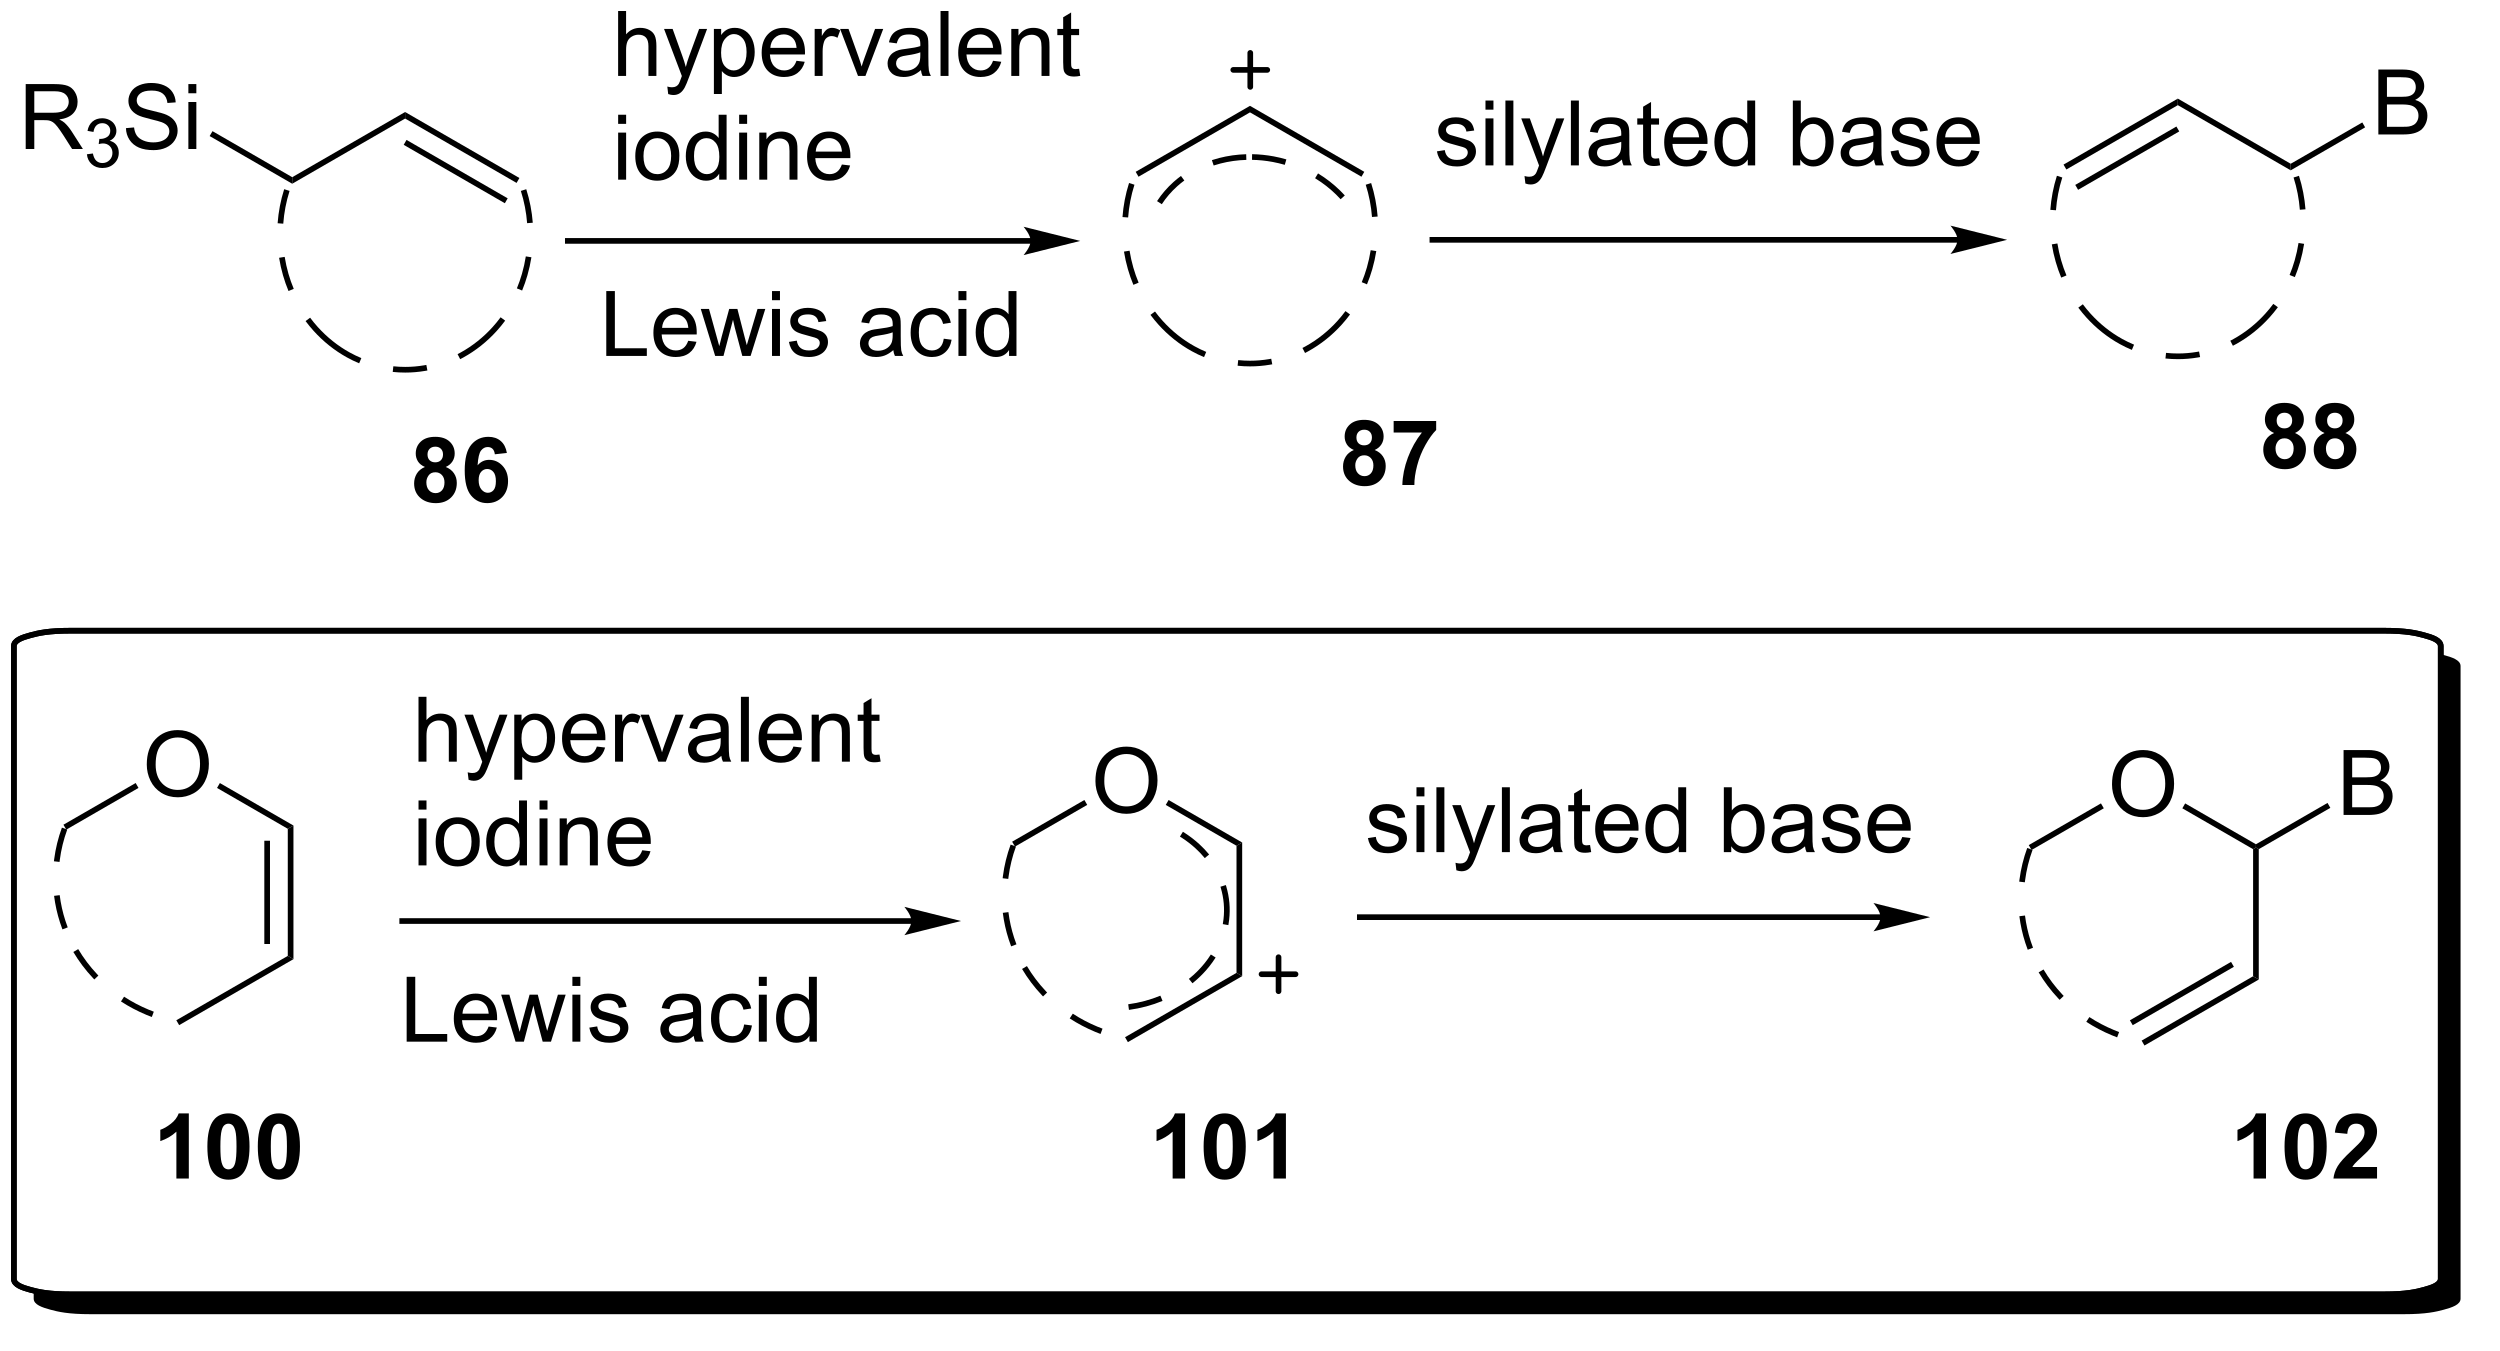
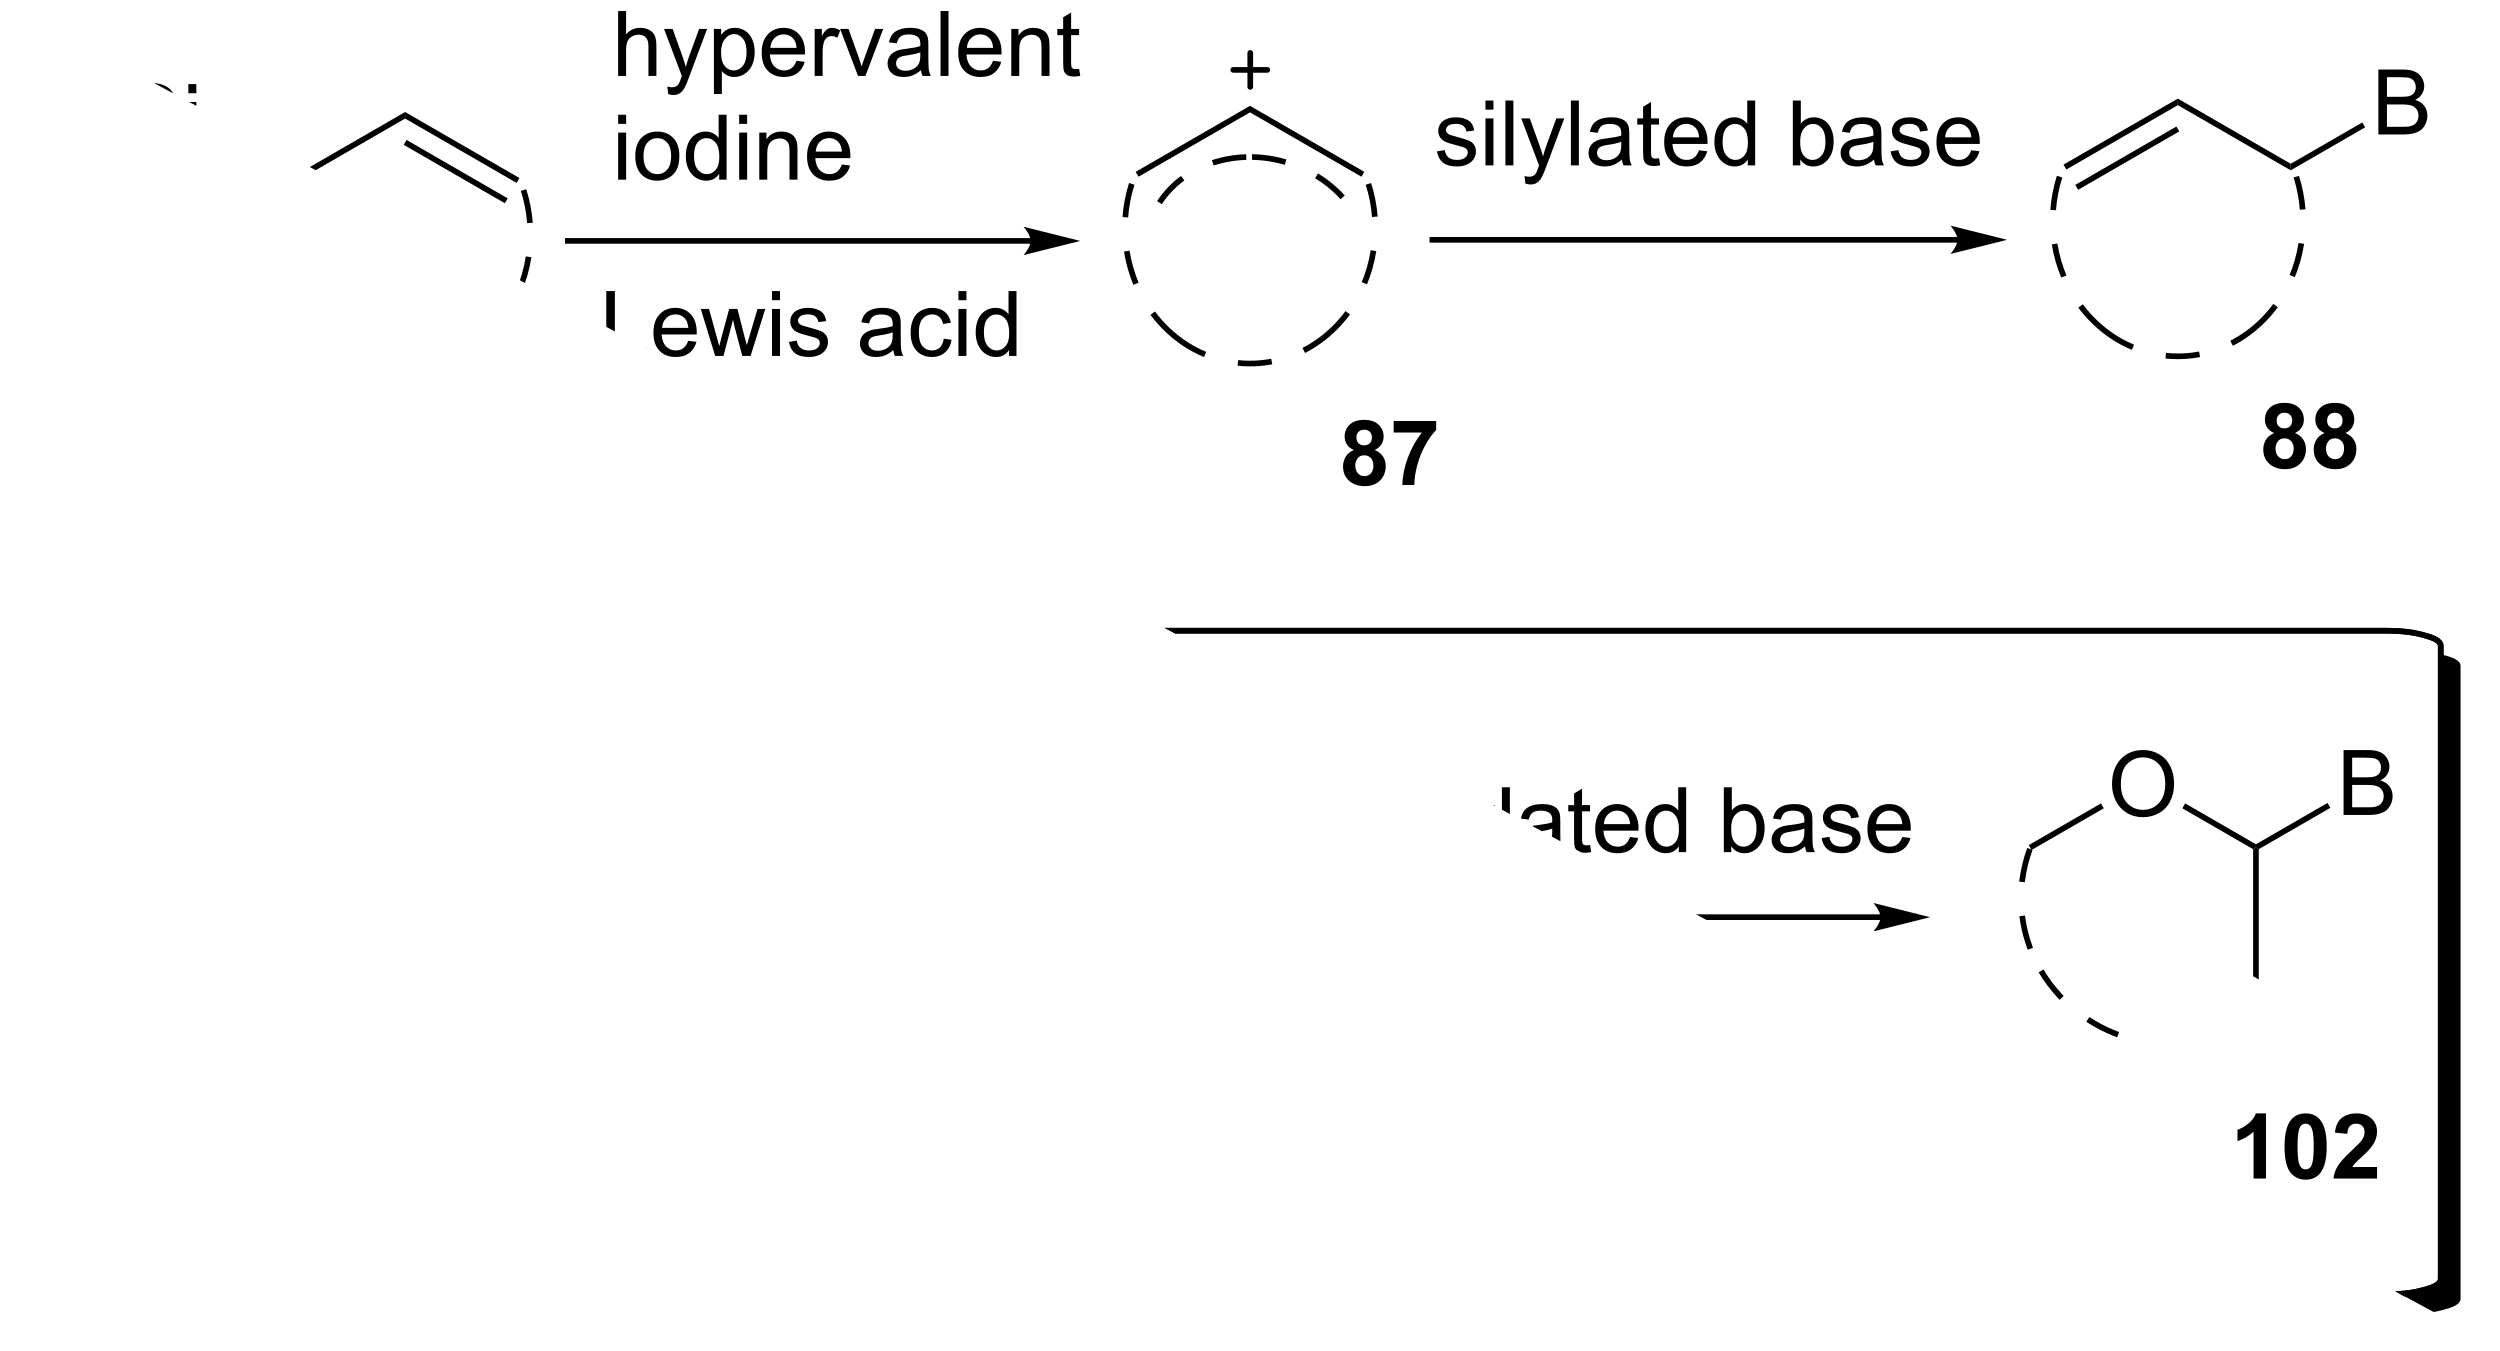
<svg xmlns="http://www.w3.org/2000/svg" stroke-dasharray="none" shape-rendering="auto" font-family="'Dialog'" text-rendering="auto" width="605" fill-opacity="1" color-interpolation="auto" color-rendering="auto" preserveAspectRatio="xMidYMid meet" font-size="12px" viewBox="0 0 605 327" fill="black" stroke="black" image-rendering="auto" stroke-miterlimit="10" stroke-linecap="square" stroke-linejoin="miter" font-style="normal" stroke-width="1" height="327" stroke-dashoffset="0" font-weight="normal" stroke-opacity="1">
  <defs id="genericDefs" />
  <g>
    <defs id="defs1">
      <clipPath clipPathUnits="userSpaceOnUse" id="clipPath1">
-         <path d="M1.032 2.161 L227.612 2.161 L227.612 124.773 L1.032 124.773 L1.032 2.161 Z" />
-       </clipPath>
+         </clipPath>
      <clipPath clipPathUnits="userSpaceOnUse" id="clipPath2">
        <path d="M-0.785 17.932 L-0.785 136.383 L218.901 136.383 L218.901 17.932 Z" />
      </clipPath>
      <clipPath clipPathUnits="userSpaceOnUse" id="clipPath3">
-         <path d="M-0.785 17.932 L-0.785 136.162 L218.524 136.162 L218.524 17.932 Z" />
+         <path d="M-0.785 17.932 L218.524 136.162 L218.524 17.932 Z" />
      </clipPath>
    </defs>
    <g transform="scale(2.667,2.667) translate(-1.032,-2.161) matrix(1.029,0,0,1.029,1.839,-16.284)">
      <path d="M12.159 85.344 Q12.159 83.917 12.925 83.112 Q13.691 82.305 14.901 82.305 Q15.693 82.305 16.328 82.685 Q16.966 83.063 17.3 83.74 Q17.636 84.417 17.636 85.276 Q17.636 86.149 17.284 86.836 Q16.933 87.524 16.287 87.878 Q15.644 88.232 14.896 88.232 Q14.089 88.232 13.451 87.841 Q12.816 87.448 12.487 86.774 Q12.159 86.097 12.159 85.344 ZM12.941 85.355 Q12.941 86.391 13.495 86.987 Q14.053 87.581 14.894 87.581 Q15.748 87.581 16.3 86.98 Q16.855 86.378 16.855 85.274 Q16.855 84.573 16.618 84.052 Q16.381 83.532 15.925 83.245 Q15.472 82.956 14.904 82.956 Q14.099 82.956 13.519 83.511 Q12.941 84.063 12.941 85.355 Z" stroke="none" clip-path="url(#clipPath3)" />
    </g>
    <g transform="matrix(2.743,0,0,2.743,2.152,-49.186)">
      <path d="M5.062 91.125 L4.812 90.692 L11.184 87.013 L11.434 87.446 Z" stroke="none" clip-path="url(#clipPath3)" />
    </g>
    <g transform="matrix(2.743,0,0,2.743,2.152,-49.186)">
      <path d="M18.363 87.448 L18.613 87.015 L25.105 90.764 L24.605 91.052 Z" stroke="none" clip-path="url(#clipPath3)" />
    </g>
    <g transform="matrix(2.743,0,0,2.743,2.152,-49.186)">
      <path d="M24.605 91.052 L25.105 90.764 L25.105 102.552 L24.605 102.264 ZM22.535 92.103 L22.535 101.213 L23.035 101.213 L23.035 92.103 Z" stroke="none" clip-path="url(#clipPath3)" />
    </g>
    <g transform="matrix(2.743,0,0,2.743,2.152,-49.186)">
      <path d="M3.986 96.968 C4.086 97.763 4.26 98.548 4.508 99.315 C4.574 99.52 4.646 99.724 4.723 99.926 L5.19 99.748 C5.116 99.554 5.047 99.358 4.984 99.161 C4.745 98.424 4.578 97.67 4.482 96.906 L3.986 96.968 ZM4.678 90.948 C4.344 91.859 4.117 92.792 3.995 93.732 C3.987 93.794 3.979 93.856 3.972 93.918 L4.469 93.975 C4.476 93.915 4.483 93.856 4.491 93.796 C4.608 92.893 4.827 91.996 5.147 91.12 L4.678 90.948 ZM9.889 106.284 C10.597 106.745 11.351 107.142 12.141 107.471 C12.296 107.535 12.452 107.596 12.61 107.655 L12.784 107.187 C12.633 107.13 12.482 107.071 12.332 107.009 C11.571 106.692 10.844 106.309 10.162 105.865 L9.889 106.284 ZM5.685 101.92 C6.179 102.752 6.76 103.521 7.417 104.219 C7.457 104.261 7.497 104.304 7.537 104.345 L7.896 103.998 C7.858 103.958 7.819 103.917 7.781 103.877 C7.15 103.206 6.59 102.465 6.115 101.665 L5.685 101.92 Z" stroke="none" clip-path="url(#clipPath3)" />
    </g>
    <g transform="matrix(2.743,0,0,2.743,2.152,-49.186)">
      <path d="M104.419 104.681 C104.557 104.57 104.691 104.456 104.822 104.339 C105.213 103.989 105.571 103.612 105.891 103.212 C106.099 102.953 106.29 102.685 106.465 102.409 L106.042 102.142 C105.878 102.402 105.697 102.655 105.502 102.899 C105.198 103.277 104.859 103.635 104.488 103.967 C104.364 104.078 104.237 104.186 104.105 104.292 L104.419 104.681 ZM107.588 99.549 C107.615 99.395 107.638 99.239 107.656 99.083 L107.159 99.026 C107.142 99.172 107.121 99.317 107.096 99.462 L107.588 99.549 ZM98.817 107.029 C99.865 106.888 100.86 106.617 101.78 106.236 L101.589 105.774 C100.709 106.138 99.755 106.398 98.751 106.533 L98.817 107.029 ZM105.891 93.318 C105.627 92.997 105.338 92.692 105.024 92.405 C104.644 92.057 104.228 91.735 103.78 91.443 C103.713 91.4 103.645 91.356 103.577 91.314 L103.314 91.74 C103.379 91.78 103.444 91.821 103.508 91.862 C103.932 92.139 104.326 92.444 104.686 92.774 C104.983 93.045 105.257 93.333 105.505 93.636 L105.891 93.318 ZM107.656 99.083 C107.714 98.577 107.72 98.076 107.677 97.584 C107.634 97.092 107.541 96.609 107.403 96.14 C107.391 96.098 107.379 96.057 107.366 96.015 L106.888 96.164 C106.9 96.203 106.912 96.242 106.924 96.281 C107.052 96.718 107.138 97.168 107.179 97.627 C107.219 98.086 107.214 98.553 107.159 99.026 L107.656 99.083 Z" stroke="none" clip-path="url(#clipPath3)" />
    </g>
    <g stroke-width="0.5" transform="matrix(2.743,0,0,2.743,2.152,-49.186)" stroke-linejoin="round" stroke-linecap="round">
      <path fill="none" d="M110.514 103.881 L113.514 103.881 M112.014 102.381 L112.014 105.381" clip-path="url(#clipPath3)" />
    </g>
    <g transform="matrix(2.743,0,0,2.743,2.152,-49.186)">
      <path d="M24.605 102.264 L25.105 102.552 L15.021 108.375 L14.771 107.942 Z" stroke="none" clip-path="url(#clipPath3)" />
    </g>
    <g transform="matrix(2.743,0,0,2.743,2.152,-49.186)">
      <path d="M95.86 86.841 Q95.86 85.415 96.625 84.61 Q97.391 83.802 98.602 83.802 Q99.394 83.802 100.029 84.183 Q100.667 84.56 101 85.237 Q101.336 85.915 101.336 86.774 Q101.336 87.646 100.985 88.334 Q100.633 89.021 99.987 89.375 Q99.344 89.73 98.597 89.73 Q97.789 89.73 97.151 89.339 Q96.516 88.946 96.188 88.271 Q95.86 87.594 95.86 86.841 ZM96.641 86.852 Q96.641 87.888 97.196 88.485 Q97.753 89.079 98.594 89.079 Q99.448 89.079 100 88.477 Q100.555 87.875 100.555 86.771 Q100.555 86.071 100.318 85.55 Q100.081 85.029 99.625 84.743 Q99.172 84.454 98.605 84.454 Q97.8 84.454 97.219 85.008 Q96.641 85.56 96.641 86.852 Z" stroke="none" clip-path="url(#clipPath3)" />
    </g>
    <g transform="matrix(2.743,0,0,2.743,2.152,-49.186)">
      <path d="M88.762 92.622 L88.512 92.189 L94.885 88.51 L95.135 88.943 Z" stroke="none" clip-path="url(#clipPath3)" />
    </g>
    <g transform="matrix(2.743,0,0,2.743,2.152,-49.186)">
      <path d="M102.064 88.946 L102.314 88.513 L108.806 92.261 L108.306 92.55 Z" stroke="none" clip-path="url(#clipPath3)" />
    </g>
    <g transform="matrix(2.743,0,0,2.743,2.152,-49.186)">
      <path d="M108.306 92.55 L108.806 92.261 L108.806 104.05 L108.306 103.761 Z" stroke="none" clip-path="url(#clipPath3)" />
    </g>
    <g transform="matrix(2.743,0,0,2.743,2.152,-49.186)">
-       <path d="M87.687 98.466 C87.786 99.26 87.96 100.046 88.208 100.812 C88.275 101.017 88.346 101.221 88.423 101.424 L88.891 101.246 C88.817 101.051 88.748 100.856 88.684 100.658 C88.446 99.922 88.278 99.167 88.183 98.404 L87.687 98.466 ZM88.378 92.445 C88.045 93.356 87.818 94.289 87.696 95.229 C87.688 95.291 87.68 95.353 87.673 95.415 L88.17 95.472 C88.176 95.413 88.184 95.353 88.192 95.293 C88.309 94.391 88.527 93.493 88.848 92.617 L88.378 92.445 ZM93.59 107.781 C94.298 108.242 95.051 108.64 95.842 108.968 C95.997 109.032 96.153 109.094 96.31 109.153 L96.485 108.684 C96.333 108.627 96.182 108.568 96.033 108.506 C95.271 108.19 94.545 107.806 93.862 107.362 L93.59 107.781 ZM89.386 103.418 C89.879 104.249 90.461 105.019 91.117 105.716 C91.157 105.759 91.197 105.801 91.238 105.843 L91.597 105.495 C91.558 105.455 91.52 105.415 91.482 105.374 C90.85 104.703 90.29 103.963 89.816 103.163 L89.386 103.418 Z" stroke="none" clip-path="url(#clipPath3)" />
-     </g>
+       </g>
    <g transform="matrix(2.743,0,0,2.743,2.152,-49.186)">
      <path d="M108.306 103.761 L108.806 104.05 L98.722 109.872 L98.472 109.439 Z" stroke="none" clip-path="url(#clipPath3)" />
    </g>
    <g transform="matrix(2.743,0,0,2.743,2.152,-49.186)">
      <path d="M185.547 87.141 Q185.547 85.714 186.313 84.909 Q187.079 84.102 188.29 84.102 Q189.081 84.102 189.717 84.482 Q190.355 84.86 190.688 85.537 Q191.024 86.214 191.024 87.073 Q191.024 87.946 190.672 88.633 Q190.321 89.321 189.675 89.675 Q189.032 90.029 188.284 90.029 Q187.477 90.029 186.839 89.638 Q186.204 89.245 185.875 88.571 Q185.547 87.894 185.547 87.141 ZM186.329 87.151 Q186.329 88.188 186.883 88.784 Q187.441 89.378 188.282 89.378 Q189.136 89.378 189.688 88.776 Q190.243 88.175 190.243 87.071 Q190.243 86.37 190.006 85.849 Q189.769 85.329 189.313 85.042 Q188.86 84.753 188.292 84.753 Q187.487 84.753 186.907 85.308 Q186.329 85.86 186.329 87.151 Z" stroke="none" clip-path="url(#clipPath3)" />
    </g>
    <g transform="matrix(2.743,0,0,2.743,2.152,-49.186)">
      <path d="M178.45 92.922 L178.2 92.489 L184.572 88.81 L184.822 89.243 Z" stroke="none" clip-path="url(#clipPath3)" />
    </g>
    <g transform="matrix(2.743,0,0,2.743,2.152,-49.186)">
      <path d="M191.751 89.245 L192.001 88.812 L198.244 92.416 L198.244 92.705 L197.994 92.849 Z" stroke="none" clip-path="url(#clipPath3)" />
    </g>
    <g transform="matrix(2.743,0,0,2.743,2.152,-49.186)">
      <path d="M197.994 92.849 L198.244 92.705 L198.494 92.849 L198.494 104.349 L197.994 104.061 Z" stroke="none" clip-path="url(#clipPath3)" />
    </g>
    <g transform="matrix(2.743,0,0,2.743,2.152,-49.186)">
      <path d="M177.374 98.765 C177.474 99.56 177.648 100.345 177.896 101.112 C177.962 101.317 178.034 101.521 178.111 101.723 L178.578 101.545 C178.504 101.351 178.435 101.155 178.371 100.958 C178.133 100.221 177.966 99.466 177.87 98.703 L177.374 98.765 ZM178.066 92.744 C177.732 93.656 177.506 94.589 177.383 95.529 C177.375 95.591 177.368 95.653 177.36 95.714 L177.857 95.772 C177.864 95.712 177.871 95.653 177.879 95.593 C177.996 94.69 178.215 93.793 178.535 92.916 L178.066 92.744 ZM183.277 108.081 C183.985 108.542 184.739 108.939 185.529 109.267 C185.684 109.332 185.84 109.393 185.998 109.452 L186.173 108.984 C186.021 108.927 185.87 108.868 185.721 108.805 C184.959 108.489 184.232 108.106 183.55 107.662 L183.277 108.081 ZM179.073 103.717 C179.567 104.549 180.148 105.318 180.805 106.016 C180.845 106.058 180.885 106.1 180.925 106.142 L181.285 105.795 C181.246 105.754 181.207 105.714 181.169 105.674 C180.538 105.002 179.978 104.262 179.504 103.462 L179.073 103.717 Z" stroke="none" clip-path="url(#clipPath3)" />
    </g>
    <g transform="matrix(2.743,0,0,2.743,2.152,-49.186)">
-       <path d="M197.994 104.061 L198.494 104.349 L188.409 110.172 L188.159 109.739 ZM196.049 102.793 L187.124 107.946 L187.374 108.379 L196.299 103.227 Z" stroke="none" clip-path="url(#clipPath3)" />
-     </g>
+       </g>
    <g transform="matrix(2.743,0,0,2.743,2.152,-49.186)">
      <path d="M205.976 89.83 L205.976 84.103 L208.125 84.103 Q208.781 84.103 209.177 84.278 Q209.575 84.45 209.799 84.812 Q210.023 85.174 210.023 85.567 Q210.023 85.934 209.823 86.26 Q209.625 86.583 209.224 86.783 Q209.742 86.934 210.02 87.302 Q210.302 87.669 210.302 88.169 Q210.302 88.572 210.13 88.919 Q209.961 89.262 209.711 89.45 Q209.461 89.637 209.083 89.734 Q208.708 89.83 208.161 89.83 L205.976 89.83 ZM206.734 86.51 L207.974 86.51 Q208.476 86.51 208.695 86.442 Q208.984 86.356 209.13 86.158 Q209.278 85.958 209.278 85.658 Q209.278 85.372 209.14 85.156 Q209.005 84.939 208.75 84.859 Q208.497 84.778 207.88 84.778 L206.734 84.778 L206.734 86.51 ZM206.734 89.153 L208.161 89.153 Q208.528 89.153 208.677 89.127 Q208.937 89.08 209.112 88.971 Q209.289 88.861 209.401 88.653 Q209.515 88.442 209.515 88.169 Q209.515 87.848 209.351 87.614 Q209.187 87.377 208.895 87.281 Q208.606 87.184 208.06 87.184 L206.734 87.184 L206.734 89.153 Z" stroke="none" clip-path="url(#clipPath3)" />
    </g>
    <g transform="matrix(2.743,0,0,2.743,2.152,-49.186)">
      <path d="M198.494 92.849 L198.244 92.705 L198.244 92.416 L204.559 88.77 L204.809 89.203 Z" stroke="none" clip-path="url(#clipPath3)" />
    </g>
    <g transform="matrix(2.743,0,0,2.743,2.152,-49.186)">
      <path d="M119.899 91.873 L120.595 91.764 Q120.652 92.183 120.92 92.407 Q121.189 92.628 121.668 92.628 Q122.152 92.628 122.386 92.43 Q122.621 92.233 122.621 91.967 Q122.621 91.73 122.415 91.592 Q122.269 91.498 121.696 91.355 Q120.923 91.16 120.623 91.016 Q120.324 90.873 120.17 90.623 Q120.017 90.371 120.017 90.066 Q120.017 89.787 120.142 89.553 Q120.269 89.316 120.488 89.16 Q120.652 89.037 120.936 88.954 Q121.22 88.871 121.543 88.871 Q122.032 88.871 122.399 89.011 Q122.769 89.152 122.944 89.391 Q123.121 89.631 123.189 90.035 L122.501 90.128 Q122.454 89.808 122.228 89.628 Q122.004 89.449 121.595 89.449 Q121.11 89.449 120.902 89.61 Q120.696 89.769 120.696 89.983 Q120.696 90.121 120.782 90.23 Q120.868 90.342 121.05 90.417 Q121.157 90.457 121.673 90.597 Q122.418 90.795 122.712 90.923 Q123.009 91.05 123.175 91.292 Q123.345 91.535 123.345 91.894 Q123.345 92.246 123.139 92.555 Q122.933 92.865 122.545 93.037 Q122.16 93.207 121.673 93.207 Q120.863 93.207 120.439 92.871 Q120.017 92.535 119.899 91.873 ZM124.183 88.193 L124.183 87.386 L124.886 87.386 L124.886 88.193 L124.183 88.193 ZM124.183 93.113 L124.183 88.964 L124.886 88.964 L124.886 93.113 L124.183 93.113 ZM125.942 93.113 L125.942 87.386 L126.645 87.386 L126.645 93.113 L125.942 93.113 ZM127.704 94.712 L127.626 94.05 Q127.855 94.113 128.027 94.113 Q128.261 94.113 128.402 94.035 Q128.543 93.957 128.634 93.816 Q128.699 93.712 128.847 93.292 Q128.868 93.235 128.91 93.121 L127.337 88.964 L128.095 88.964 L128.957 91.365 Q129.126 91.824 129.259 92.326 Q129.379 91.842 129.548 91.381 L130.433 88.964 L131.136 88.964 L129.558 93.183 Q129.306 93.868 129.165 94.126 Q128.977 94.472 128.735 94.633 Q128.493 94.798 128.157 94.798 Q127.954 94.798 127.704 94.712 ZM131.72 93.113 L131.72 87.386 L132.423 87.386 L132.423 93.113 L131.72 93.113 ZM136.218 92.6 Q135.828 92.933 135.466 93.071 Q135.106 93.207 134.692 93.207 Q134.007 93.207 133.64 92.873 Q133.273 92.537 133.273 92.019 Q133.273 91.714 133.411 91.462 Q133.552 91.209 133.776 91.058 Q134 90.904 134.281 90.826 Q134.489 90.772 134.906 90.722 Q135.757 90.621 136.161 90.48 Q136.164 90.334 136.164 90.295 Q136.164 89.865 135.966 89.691 Q135.695 89.451 135.164 89.451 Q134.669 89.451 134.432 89.626 Q134.195 89.8 134.083 90.24 L133.395 90.147 Q133.489 89.707 133.703 89.436 Q133.919 89.162 134.325 89.016 Q134.731 88.871 135.265 88.871 Q135.797 88.871 136.127 88.996 Q136.461 89.121 136.617 89.311 Q136.773 89.498 136.836 89.787 Q136.872 89.967 136.872 90.436 L136.872 91.373 Q136.872 92.355 136.916 92.615 Q136.961 92.873 137.093 93.113 L136.359 93.113 Q136.25 92.894 136.218 92.6 ZM136.161 91.029 Q135.778 91.186 135.013 91.295 Q134.578 91.358 134.398 91.436 Q134.218 91.514 134.119 91.665 Q134.023 91.816 134.023 91.998 Q134.023 92.279 134.237 92.467 Q134.45 92.654 134.859 92.654 Q135.265 92.654 135.58 92.477 Q135.898 92.3 136.047 91.99 Q136.161 91.753 136.161 91.287 L136.161 91.029 ZM139.496 92.483 L139.597 93.105 Q139.3 93.167 139.066 93.167 Q138.683 93.167 138.472 93.048 Q138.261 92.925 138.175 92.727 Q138.089 92.529 138.089 91.897 L138.089 89.511 L137.574 89.511 L137.574 88.964 L138.089 88.964 L138.089 87.936 L138.79 87.514 L138.79 88.964 L139.496 88.964 L139.496 89.511 L138.79 89.511 L138.79 91.936 Q138.79 92.238 138.827 92.324 Q138.863 92.41 138.946 92.462 Q139.032 92.511 139.189 92.511 Q139.306 92.511 139.496 92.483 ZM143.023 91.777 L143.75 91.865 Q143.578 92.503 143.112 92.855 Q142.648 93.207 141.927 93.207 Q141.015 93.207 140.481 92.647 Q139.95 92.084 139.95 91.074 Q139.95 90.027 140.489 89.449 Q141.028 88.871 141.888 88.871 Q142.718 88.871 143.244 89.438 Q143.773 90.003 143.773 91.029 Q143.773 91.092 143.77 91.217 L140.677 91.217 Q140.716 91.902 141.062 92.266 Q141.411 92.628 141.929 92.628 Q142.317 92.628 142.591 92.425 Q142.864 92.222 143.023 91.777 ZM140.716 90.639 L143.031 90.639 Q142.984 90.115 142.765 89.855 Q142.429 89.449 141.895 89.449 Q141.411 89.449 141.08 89.774 Q140.75 90.097 140.716 90.639 ZM147.324 93.113 L147.324 92.589 Q146.931 93.207 146.165 93.207 Q145.668 93.207 145.251 92.933 Q144.837 92.66 144.608 92.17 Q144.379 91.678 144.379 91.042 Q144.379 90.42 144.584 89.915 Q144.793 89.41 145.207 89.141 Q145.621 88.871 146.134 88.871 Q146.509 88.871 146.8 89.029 Q147.095 89.186 147.277 89.441 L147.277 87.386 L147.977 87.386 L147.977 93.113 L147.324 93.113 ZM145.102 91.042 Q145.102 91.839 145.439 92.235 Q145.774 92.628 146.23 92.628 Q146.691 92.628 147.014 92.251 Q147.337 91.873 147.337 91.1 Q147.337 90.248 147.009 89.85 Q146.681 89.451 146.199 89.451 Q145.73 89.451 145.415 89.834 Q145.102 90.217 145.102 91.042 ZM151.954 93.113 L151.3 93.113 L151.3 87.386 L152.004 87.386 L152.004 89.428 Q152.449 88.871 153.142 88.871 Q153.524 88.871 153.866 89.024 Q154.207 89.178 154.428 89.459 Q154.649 89.738 154.774 90.133 Q154.899 90.527 154.899 90.975 Q154.899 92.042 154.371 92.626 Q153.845 93.207 153.105 93.207 Q152.371 93.207 151.954 92.592 L151.954 93.113 ZM151.946 91.006 Q151.946 91.753 152.149 92.084 Q152.48 92.628 153.048 92.628 Q153.509 92.628 153.845 92.227 Q154.181 91.826 154.181 91.035 Q154.181 90.222 153.858 89.837 Q153.535 89.449 153.079 89.449 Q152.618 89.449 152.282 89.85 Q151.946 90.248 151.946 91.006 ZM158.461 92.6 Q158.07 92.933 157.708 93.071 Q157.349 93.207 156.935 93.207 Q156.25 93.207 155.882 92.873 Q155.515 92.537 155.515 92.019 Q155.515 91.714 155.653 91.462 Q155.794 91.209 156.018 91.058 Q156.242 90.904 156.523 90.826 Q156.731 90.772 157.148 90.722 Q158 90.621 158.403 90.48 Q158.406 90.334 158.406 90.295 Q158.406 89.865 158.208 89.691 Q157.937 89.451 157.406 89.451 Q156.911 89.451 156.674 89.626 Q156.437 89.8 156.325 90.24 L155.638 90.147 Q155.731 89.707 155.945 89.436 Q156.161 89.162 156.567 89.016 Q156.974 88.871 157.507 88.871 Q158.039 88.871 158.369 88.996 Q158.703 89.121 158.859 89.311 Q159.015 89.498 159.078 89.787 Q159.114 89.967 159.114 90.436 L159.114 91.373 Q159.114 92.355 159.159 92.615 Q159.203 92.873 159.336 93.113 L158.601 93.113 Q158.492 92.894 158.461 92.6 ZM158.403 91.029 Q158.02 91.186 157.255 91.295 Q156.82 91.358 156.64 91.436 Q156.461 91.514 156.362 91.665 Q156.265 91.816 156.265 91.998 Q156.265 92.279 156.479 92.467 Q156.692 92.654 157.101 92.654 Q157.507 92.654 157.823 92.477 Q158.14 92.3 158.289 91.99 Q158.403 91.753 158.403 91.287 L158.403 91.029 ZM159.923 91.873 L160.618 91.764 Q160.675 92.183 160.944 92.407 Q161.212 92.628 161.691 92.628 Q162.175 92.628 162.41 92.43 Q162.644 92.233 162.644 91.967 Q162.644 91.73 162.439 91.592 Q162.293 91.498 161.72 91.355 Q160.946 91.16 160.647 91.016 Q160.347 90.873 160.194 90.623 Q160.04 90.371 160.04 90.066 Q160.04 89.787 160.165 89.553 Q160.293 89.316 160.511 89.16 Q160.675 89.037 160.959 88.954 Q161.243 88.871 161.566 88.871 Q162.056 88.871 162.423 89.011 Q162.793 89.152 162.967 89.391 Q163.144 89.631 163.212 90.035 L162.524 90.128 Q162.477 89.808 162.251 89.628 Q162.027 89.449 161.618 89.449 Q161.134 89.449 160.925 89.61 Q160.72 89.769 160.72 89.983 Q160.72 90.121 160.806 90.23 Q160.892 90.342 161.074 90.417 Q161.181 90.457 161.696 90.597 Q162.441 90.795 162.735 90.923 Q163.032 91.05 163.199 91.292 Q163.368 91.535 163.368 91.894 Q163.368 92.246 163.162 92.555 Q162.957 92.865 162.569 93.037 Q162.183 93.207 161.696 93.207 Q160.886 93.207 160.462 92.871 Q160.04 92.535 159.923 91.873 ZM167.043 91.777 L167.769 91.865 Q167.597 92.503 167.131 92.855 Q166.668 93.207 165.946 93.207 Q165.035 93.207 164.501 92.647 Q163.97 92.084 163.97 91.074 Q163.97 90.027 164.509 89.449 Q165.048 88.871 165.907 88.871 Q166.738 88.871 167.264 89.438 Q167.793 90.003 167.793 91.029 Q167.793 91.092 167.79 91.217 L164.696 91.217 Q164.735 91.902 165.082 92.266 Q165.431 92.628 165.949 92.628 Q166.337 92.628 166.61 92.425 Q166.884 92.222 167.043 91.777 ZM164.735 90.639 L167.05 90.639 Q167.004 90.115 166.785 89.855 Q166.449 89.449 165.915 89.449 Q165.431 89.449 165.1 89.774 Q164.769 90.097 164.735 90.639 Z" stroke="none" clip-path="url(#clipPath3)" />
    </g>
    <g transform="matrix(2.743,0,0,2.743,2.152,-49.186)">
      <path d="M15.874 121.909 L14.777 121.909 L14.777 117.772 Q14.176 118.334 13.358 118.605 L13.358 117.607 Q13.788 117.467 14.29 117.076 Q14.796 116.683 14.983 116.159 L15.874 116.159 L15.874 121.909 ZM19.37 116.159 Q20.203 116.159 20.672 116.753 Q21.229 117.456 21.229 119.084 Q21.229 120.709 20.667 121.42 Q20.203 122.008 19.37 122.008 Q18.534 122.008 18.021 121.365 Q17.511 120.722 17.511 119.074 Q17.511 117.456 18.073 116.745 Q18.539 116.159 19.37 116.159 ZM19.37 117.068 Q19.172 117.068 19.016 117.196 Q18.859 117.324 18.773 117.652 Q18.659 118.076 18.659 119.084 Q18.659 120.092 18.761 120.469 Q18.862 120.847 19.016 120.972 Q19.172 121.097 19.37 121.097 Q19.57 121.097 19.727 120.969 Q19.883 120.842 19.969 120.514 Q20.081 120.092 20.081 119.084 Q20.081 118.076 19.979 117.701 Q19.878 117.324 19.724 117.196 Q19.57 117.068 19.37 117.068 ZM23.819 116.159 Q24.652 116.159 25.121 116.753 Q25.678 117.456 25.678 119.084 Q25.678 120.709 25.116 121.42 Q24.652 122.008 23.819 122.008 Q22.983 122.008 22.47 121.365 Q21.96 120.722 21.96 119.074 Q21.96 117.456 22.522 116.745 Q22.988 116.159 23.819 116.159 ZM23.819 117.068 Q23.621 117.068 23.465 117.196 Q23.309 117.324 23.223 117.652 Q23.108 118.076 23.108 119.084 Q23.108 120.092 23.21 120.469 Q23.311 120.847 23.465 120.972 Q23.621 121.097 23.819 121.097 Q24.02 121.097 24.176 120.969 Q24.332 120.842 24.418 120.514 Q24.53 120.092 24.53 119.084 Q24.53 118.076 24.428 117.701 Q24.327 117.324 24.173 117.196 Q24.02 117.068 23.819 117.068 Z" stroke="none" clip-path="url(#clipPath3)" />
    </g>
    <g transform="matrix(2.743,0,0,2.743,2.152,-49.186)">
      <path d="M103.767 121.909 L102.671 121.909 L102.671 117.772 Q102.069 118.334 101.251 118.605 L101.251 117.607 Q101.681 117.467 102.184 117.076 Q102.689 116.683 102.876 116.159 L103.767 116.159 L103.767 121.909 ZM107.263 116.159 Q108.097 116.159 108.565 116.753 Q109.123 117.456 109.123 119.084 Q109.123 120.709 108.56 121.42 Q108.097 122.008 107.263 122.008 Q106.427 122.008 105.914 121.365 Q105.404 120.722 105.404 119.074 Q105.404 117.456 105.966 116.745 Q106.432 116.159 107.263 116.159 ZM107.263 117.068 Q107.065 117.068 106.909 117.196 Q106.753 117.324 106.667 117.652 Q106.552 118.076 106.552 119.084 Q106.552 120.092 106.654 120.469 Q106.755 120.847 106.909 120.972 Q107.065 121.097 107.263 121.097 Q107.464 121.097 107.62 120.969 Q107.776 120.842 107.862 120.514 Q107.974 120.092 107.974 119.084 Q107.974 118.076 107.873 117.701 Q107.771 117.324 107.617 117.196 Q107.464 117.068 107.263 117.068 ZM112.665 121.909 L111.569 121.909 L111.569 117.772 Q110.968 118.334 110.15 118.605 L110.15 117.607 Q110.579 117.467 111.082 117.076 Q111.587 116.683 111.775 116.159 L112.665 116.159 L112.665 121.909 Z" stroke="none" clip-path="url(#clipPath3)" />
    </g>
    <g transform="matrix(2.743,0,0,2.743,2.152,-49.186)">
      <path d="M199.132 121.909 L198.035 121.909 L198.035 117.772 Q197.434 118.334 196.616 118.605 L196.616 117.607 Q197.046 117.467 197.548 117.076 Q198.054 116.683 198.241 116.159 L199.132 116.159 L199.132 121.909 ZM202.628 116.159 Q203.461 116.159 203.93 116.753 Q204.487 117.456 204.487 119.084 Q204.487 120.709 203.925 121.42 Q203.461 122.008 202.628 122.008 Q201.792 122.008 201.279 121.365 Q200.768 120.722 200.768 119.074 Q200.768 117.456 201.331 116.745 Q201.797 116.159 202.628 116.159 ZM202.628 117.068 Q202.43 117.068 202.274 117.196 Q202.117 117.324 202.031 117.652 Q201.917 118.076 201.917 119.084 Q201.917 120.092 202.018 120.469 Q202.12 120.847 202.274 120.972 Q202.43 121.097 202.628 121.097 Q202.828 121.097 202.984 120.969 Q203.141 120.842 203.227 120.514 Q203.339 120.092 203.339 119.084 Q203.339 118.076 203.237 117.701 Q203.136 117.324 202.982 117.196 Q202.828 117.068 202.628 117.068 ZM208.929 120.889 L208.929 121.909 L205.082 121.909 Q205.145 121.331 205.457 120.813 Q205.77 120.295 206.691 119.441 Q207.434 118.748 207.6 118.503 Q207.827 118.162 207.827 117.831 Q207.827 117.464 207.629 117.266 Q207.434 117.068 207.085 117.068 Q206.741 117.068 206.538 117.277 Q206.335 117.482 206.304 117.964 L205.21 117.855 Q205.309 116.949 205.824 116.555 Q206.34 116.159 207.113 116.159 Q207.96 116.159 208.444 116.618 Q208.929 117.074 208.929 117.753 Q208.929 118.139 208.791 118.49 Q208.653 118.839 208.35 119.222 Q208.153 119.475 207.632 119.951 Q207.113 120.428 206.973 120.584 Q206.835 120.74 206.749 120.889 L208.929 120.889 Z" stroke="none" clip-path="url(#clipPath3)" />
    </g>
    <g transform="matrix(2.743,0,0,2.743,2.152,-49.186)">
      <path d="M165.124 98.6 L119.186 98.6 L118.936 98.6 L118.936 99.1 L119.186 99.1 L165.124 99.1 L165.374 99.1 L165.374 98.6 L165.124 98.6 ZM169.499 98.85 L164.499 97.6 C164.499 97.6 165.124 98.303 165.124 98.85 C165.124 99.396 164.499 100.1 164.499 100.1 Z" stroke="none" clip-path="url(#clipPath3)" />
    </g>
    <g transform="matrix(2.743,0,0,2.743,2.152,-49.186)">
      <path d="M45.04 33.636 L44.79 34.069 L34.956 28.391 L34.956 27.814 ZM44.005 35.429 L35.081 30.276 L34.831 30.709 L43.755 35.862 Z" stroke="none" clip-path="url(#clipPath3)" />
    </g>
    <g transform="matrix(2.743,0,0,2.743,2.152,-49.186)">
      <path d="M34.956 27.814 L34.956 28.391 L24.997 34.141 L24.997 33.564 Z" stroke="none" clip-path="url(#clipPath3)" />
    </g>
    <g transform="matrix(2.743,0,0,2.743,2.152,-49.186)">
      <path d="M1.483 31.078 L1.483 25.351 L4.022 25.351 Q4.788 25.351 5.186 25.505 Q5.585 25.658 5.822 26.049 Q6.061 26.44 6.061 26.914 Q6.061 27.523 5.665 27.942 Q5.272 28.359 4.447 28.471 Q4.749 28.617 4.905 28.757 Q5.236 29.062 5.533 29.518 L6.53 31.078 L5.577 31.078 L4.819 29.885 Q4.486 29.369 4.27 29.096 Q4.056 28.823 3.887 28.713 Q3.717 28.604 3.54 28.562 Q3.413 28.533 3.119 28.533 L2.241 28.533 L2.241 31.078 L1.483 31.078 ZM2.241 27.877 L3.869 27.877 Q4.389 27.877 4.681 27.77 Q4.975 27.664 5.126 27.427 Q5.28 27.19 5.28 26.914 Q5.28 26.507 4.983 26.247 Q4.689 25.984 4.053 25.984 L2.241 25.984 L2.241 27.877 Z" stroke="none" clip-path="url(#clipPath3)" />
    </g>
    <g transform="matrix(2.743,0,0,2.743,2.152,-49.186)">
      <path d="M6.882 31.543 L7.41 31.473 Q7.501 31.922 7.718 32.119 Q7.937 32.316 8.251 32.316 Q8.623 32.316 8.878 32.059 Q9.136 31.801 9.136 31.42 Q9.136 31.057 8.898 30.822 Q8.662 30.586 8.294 30.586 Q8.146 30.586 7.923 30.645 L7.982 30.182 Q8.035 30.188 8.066 30.188 Q8.404 30.188 8.673 30.012 Q8.943 29.836 8.943 29.469 Q8.943 29.18 8.745 28.99 Q8.55 28.799 8.24 28.799 Q7.931 28.799 7.726 28.992 Q7.521 29.186 7.462 29.572 L6.935 29.479 Q7.033 28.947 7.374 28.656 Q7.718 28.365 8.228 28.365 Q8.579 28.365 8.874 28.516 Q9.171 28.666 9.328 28.928 Q9.484 29.188 9.484 29.48 Q9.484 29.76 9.333 29.988 Q9.185 30.217 8.892 30.352 Q9.273 30.439 9.484 30.717 Q9.695 30.992 9.695 31.408 Q9.695 31.971 9.285 32.363 Q8.874 32.754 8.248 32.754 Q7.683 32.754 7.308 32.418 Q6.935 32.08 6.882 31.543 Z" stroke="none" clip-path="url(#clipPath3)" />
    </g>
    <g transform="matrix(2.743,0,0,2.743,2.152,-49.186)">
      <path d="M10.327 29.237 L11.043 29.174 Q11.092 29.604 11.277 29.88 Q11.465 30.156 11.855 30.325 Q12.246 30.494 12.733 30.494 Q13.168 30.494 13.498 30.367 Q13.832 30.237 13.993 30.013 Q14.155 29.789 14.155 29.523 Q14.155 29.252 13.998 29.052 Q13.842 28.851 13.483 28.713 Q13.254 28.625 12.465 28.434 Q11.675 28.244 11.358 28.078 Q10.949 27.862 10.746 27.544 Q10.545 27.226 10.545 26.83 Q10.545 26.398 10.79 26.02 Q11.037 25.643 11.509 25.448 Q11.983 25.252 12.561 25.252 Q13.199 25.252 13.683 25.458 Q14.17 25.664 14.431 26.062 Q14.694 26.46 14.715 26.963 L13.988 27.018 Q13.928 26.476 13.59 26.2 Q13.254 25.921 12.592 25.921 Q11.905 25.921 11.59 26.174 Q11.277 26.424 11.277 26.781 Q11.277 27.088 11.498 27.289 Q11.717 27.487 12.642 27.698 Q13.566 27.906 13.91 28.062 Q14.41 28.291 14.647 28.645 Q14.886 29 14.886 29.46 Q14.886 29.916 14.623 30.323 Q14.363 30.726 13.871 30.953 Q13.381 31.177 12.769 31.177 Q11.991 31.177 11.465 30.95 Q10.941 30.721 10.642 30.268 Q10.342 29.812 10.327 29.237 ZM15.834 26.158 L15.834 25.351 L16.538 25.351 L16.538 26.158 L15.834 26.158 ZM15.834 31.078 L15.834 26.929 L16.538 26.929 L16.538 31.078 L15.834 31.078 Z" stroke="none" clip-path="url(#clipPath3)" />
    </g>
    <g transform="matrix(2.743,0,0,2.743,2.152,-49.186)">
      <path d="M24.997 33.564 L24.997 34.141 L17.712 29.936 L17.962 29.503 Z" stroke="none" clip-path="url(#clipPath3)" />
    </g>
    <g transform="matrix(2.743,0,0,2.743,2.152,-49.186)">
      <path d="M23.838 40.675 C23.922 41.199 24.038 41.717 24.184 42.224 C24.32 42.695 24.481 43.157 24.669 43.607 L25.131 43.415 C24.951 42.982 24.795 42.538 24.664 42.086 C24.524 41.598 24.413 41.099 24.332 40.595 L23.838 40.675 ZM26.175 46.259 C26.398 46.558 26.636 46.848 26.887 47.125 C27.309 47.592 27.769 48.026 28.266 48.422 L28.578 48.031 C28.102 47.652 27.662 47.236 27.258 46.79 C27.017 46.524 26.79 46.247 26.576 45.959 L26.175 46.259 ZM24.287 34.622 C23.973 35.611 23.782 36.62 23.708 37.628 L24.206 37.665 C24.277 36.696 24.461 35.725 24.763 34.774 L24.287 34.622 ZM33.864 50.744 C34.23 50.783 34.597 50.802 34.964 50.802 C35.553 50.802 36.141 50.753 36.724 50.653 C36.79 50.642 36.856 50.63 36.922 50.618 L36.829 50.127 C36.766 50.138 36.703 50.15 36.64 50.16 C36.085 50.255 35.524 50.302 34.964 50.302 C34.615 50.302 34.265 50.284 33.917 50.247 L33.864 50.744 ZM39.814 49.62 C39.912 49.57 40.01 49.517 40.108 49.463 C40.645 49.166 41.165 48.819 41.662 48.423 L41.35 48.032 C40.875 48.411 40.378 48.742 39.865 49.026 C39.772 49.078 39.679 49.127 39.585 49.176 L39.814 49.62 ZM28.266 48.422 C28.764 48.818 29.283 49.165 29.821 49.462 C30.174 49.658 30.535 49.832 30.902 49.985 L31.095 49.524 C30.745 49.378 30.401 49.212 30.063 49.025 C29.55 48.741 29.053 48.41 28.578 48.031 L28.266 48.422 ZM45.279 43.564 C45.459 43.128 45.614 42.681 45.745 42.226 C45.896 41.704 46.014 41.169 46.099 40.629 L45.605 40.551 C45.524 41.072 45.41 41.585 45.265 42.088 C45.139 42.525 44.989 42.955 44.817 43.373 L45.279 43.564 ZM46.219 37.582 C46.143 36.59 45.953 35.597 45.644 34.625 L45.167 34.776 C45.465 35.712 45.647 36.667 45.721 37.62 L46.219 37.582 ZM41.662 48.423 C42.16 48.027 42.619 47.593 43.041 47.127 C43.304 46.837 43.551 46.535 43.783 46.221 L43.381 45.924 C43.159 46.224 42.921 46.514 42.67 46.792 C42.267 47.238 41.826 47.654 41.35 48.032 L41.662 48.423 Z" stroke="none" clip-path="url(#clipPath3)" />
    </g>
    <g transform="matrix(2.743,0,0,2.743,2.152,-49.186)">
      <path d="M79.625 98.937 L34.701 98.937 L34.451 98.937 L34.451 99.437 L34.701 99.437 L79.625 99.437 L79.875 99.437 L79.875 98.937 L79.625 98.937 ZM84 99.187 L79 97.937 C79 97.937 79.625 98.64 79.625 99.187 C79.625 99.734 79 100.437 79 100.437 Z" stroke="none" clip-path="url(#clipPath3)" />
    </g>
    <g transform="matrix(2.743,0,0,2.743,2.152,-49.186)">
      <path d="M119.579 33.09 L119.329 33.523 L109.495 27.845 L109.495 27.268 Z" stroke="none" clip-path="url(#clipPath3)" />
    </g>
    <g transform="matrix(2.743,0,0,2.743,2.152,-49.186)">
      <path d="M109.495 27.268 L109.495 27.845 L99.66 33.523 L99.41 33.09 Z" stroke="none" clip-path="url(#clipPath3)" />
    </g>
    <g transform="matrix(2.743,0,0,2.743,2.152,-49.186)">
      <path d="M98.377 40.129 C98.461 40.653 98.576 41.17 98.723 41.678 C98.858 42.149 99.02 42.61 99.207 43.061 L99.669 42.869 C99.489 42.436 99.333 41.992 99.203 41.539 C99.063 41.052 98.951 40.553 98.871 40.049 L98.377 40.129 ZM100.714 45.712 C100.937 46.012 101.175 46.301 101.426 46.579 C101.848 47.046 102.307 47.479 102.805 47.876 L103.117 47.485 C102.641 47.106 102.2 46.69 101.797 46.244 C101.556 45.978 101.329 45.7 101.114 45.413 L100.714 45.712 ZM98.825 34.076 C98.511 35.064 98.32 36.074 98.246 37.082 L98.745 37.118 C98.816 36.15 98.999 35.179 99.302 34.228 L98.825 34.076 ZM108.403 50.198 C108.769 50.237 109.135 50.256 109.502 50.256 C110.091 50.256 110.68 50.206 111.263 50.107 C111.329 50.096 111.395 50.084 111.46 50.072 L111.367 49.58 C111.305 49.592 111.242 49.604 111.179 49.614 C110.624 49.709 110.063 49.756 109.502 49.756 C109.154 49.756 108.803 49.737 108.456 49.701 L108.403 50.198 ZM114.352 49.074 C114.451 49.024 114.549 48.971 114.646 48.917 C115.183 48.62 115.703 48.273 116.201 47.877 L115.889 47.486 C115.414 47.865 114.916 48.196 114.404 48.48 C114.311 48.532 114.218 48.581 114.123 48.63 L114.352 49.074 ZM102.805 47.876 C103.302 48.272 103.822 48.619 104.359 48.916 C104.713 49.112 105.074 49.286 105.441 49.439 L105.633 48.978 C105.284 48.832 104.939 48.666 104.602 48.479 C104.089 48.195 103.592 47.864 103.117 47.485 L102.805 47.876 ZM119.817 43.018 C119.997 42.582 120.153 42.135 120.284 41.68 C120.435 41.157 120.553 40.623 120.638 40.083 L120.144 40.005 C120.062 40.526 119.949 41.039 119.804 41.542 C119.677 41.979 119.528 42.408 119.355 42.827 L119.817 43.018 ZM120.758 37.036 C120.681 36.044 120.492 35.051 120.183 34.079 L119.706 34.23 C120.003 35.166 120.186 36.12 120.259 37.074 L120.758 37.036 ZM116.201 47.877 C116.698 47.481 117.158 47.047 117.58 46.581 C117.842 46.291 118.089 45.989 118.321 45.675 L117.919 45.378 C117.697 45.678 117.46 45.968 117.209 46.246 C116.806 46.692 116.365 47.107 115.889 47.486 L116.201 47.877 Z" stroke="none" clip-path="url(#clipPath3)" />
    </g>
    <g transform="matrix(2.743,0,0,2.743,2.152,-49.186)">
      <path d="M201.312 32.38 L201.312 32.958 L191.353 27.208 L191.353 26.63 Z" stroke="none" clip-path="url(#clipPath3)" />
    </g>
    <g transform="matrix(2.743,0,0,2.743,2.152,-49.186)">
      <path d="M191.353 26.63 L191.353 27.208 L181.519 32.885 L181.269 32.452 ZM191.228 29.093 L182.304 34.245 L182.554 34.678 L191.478 29.526 Z" stroke="none" clip-path="url(#clipPath3)" />
    </g>
    <g transform="matrix(2.743,0,0,2.743,2.152,-49.186)">
      <path d="M180.235 39.491 C180.319 40.016 180.435 40.533 180.581 41.04 C180.717 41.511 180.879 41.973 181.066 42.423 L181.528 42.231 C181.347 41.798 181.192 41.354 181.061 40.902 C180.921 40.414 180.81 39.916 180.729 39.411 L180.235 39.491 ZM182.572 45.075 C182.795 45.374 183.033 45.664 183.284 45.941 C183.706 46.408 184.166 46.842 184.663 47.238 L184.975 46.847 C184.499 46.468 184.059 46.052 183.655 45.606 C183.414 45.34 183.187 45.063 182.973 44.776 L182.572 45.075 ZM180.684 33.439 C180.37 34.427 180.179 35.436 180.105 36.444 L180.603 36.481 C180.674 35.512 180.858 34.541 181.16 33.59 L180.684 33.439 ZM190.261 49.56 C190.627 49.599 190.994 49.618 191.361 49.618 C191.95 49.618 192.538 49.569 193.121 49.47 C193.187 49.458 193.253 49.447 193.319 49.434 L193.226 48.943 C193.163 48.955 193.1 48.966 193.037 48.977 C192.482 49.071 191.921 49.118 191.361 49.118 C191.012 49.118 190.662 49.1 190.314 49.063 L190.261 49.56 ZM196.211 48.436 C196.309 48.386 196.407 48.333 196.505 48.28 C197.042 47.982 197.562 47.636 198.059 47.239 L197.747 46.849 C197.272 47.227 196.775 47.559 196.262 47.842 C196.169 47.894 196.076 47.944 195.982 47.992 L196.211 48.436 ZM184.663 47.238 C185.161 47.634 185.68 47.981 186.218 48.279 C186.571 48.474 186.932 48.649 187.299 48.801 L187.492 48.34 C187.142 48.194 186.798 48.028 186.46 47.841 C185.948 47.557 185.45 47.226 184.975 46.847 L184.663 47.238 ZM201.676 42.38 C201.856 41.944 202.011 41.498 202.143 41.042 C202.293 40.52 202.411 39.986 202.496 39.445 L202.002 39.368 C201.921 39.888 201.807 40.401 201.662 40.904 C201.536 41.341 201.386 41.771 201.214 42.19 L201.676 42.38 ZM202.616 36.398 C202.54 35.406 202.35 34.413 202.041 33.441 L201.565 33.592 C201.862 34.528 202.044 35.483 202.118 36.436 L202.616 36.398 ZM198.059 47.239 C198.557 46.843 199.017 46.41 199.438 45.943 C199.701 45.653 199.948 45.351 200.18 45.038 L199.778 44.74 C199.556 45.041 199.318 45.331 199.067 45.608 C198.664 46.054 198.223 46.47 197.747 46.849 L198.059 47.239 Z" stroke="none" clip-path="url(#clipPath3)" />
    </g>
    <g transform="matrix(2.743,0,0,2.743,2.152,-49.186)">
      <path d="M209.045 29.794 L209.045 24.067 L211.194 24.067 Q211.85 24.067 212.246 24.242 Q212.644 24.414 212.868 24.776 Q213.092 25.138 213.092 25.531 Q213.092 25.898 212.892 26.224 Q212.694 26.547 212.292 26.747 Q212.811 26.898 213.089 27.265 Q213.371 27.632 213.371 28.132 Q213.371 28.536 213.199 28.882 Q213.03 29.226 212.78 29.414 Q212.53 29.601 212.152 29.698 Q211.777 29.794 211.23 29.794 L209.045 29.794 ZM209.803 26.474 L211.042 26.474 Q211.545 26.474 211.764 26.406 Q212.053 26.32 212.199 26.122 Q212.347 25.922 212.347 25.622 Q212.347 25.336 212.209 25.119 Q212.074 24.903 211.819 24.823 Q211.566 24.742 210.949 24.742 L209.803 24.742 L209.803 26.474 ZM209.803 29.117 L211.23 29.117 Q211.597 29.117 211.746 29.091 Q212.006 29.044 212.181 28.934 Q212.358 28.825 212.47 28.617 Q212.584 28.406 212.584 28.132 Q212.584 27.812 212.42 27.578 Q212.256 27.341 211.964 27.244 Q211.675 27.148 211.129 27.148 L209.803 27.148 L209.803 29.117 Z" stroke="none" clip-path="url(#clipPath3)" />
    </g>
    <g transform="matrix(2.743,0,0,2.743,2.152,-49.186)">
      <path d="M201.312 32.958 L201.312 32.38 L207.628 28.734 L207.878 29.167 Z" stroke="none" clip-path="url(#clipPath3)" />
    </g>
    <g transform="matrix(2.743,0,0,2.743,2.152,-49.186)">
      <path d="M53.749 24.631 L53.749 18.904 L54.452 18.904 L54.452 20.959 Q54.944 20.388 55.694 20.388 Q56.155 20.388 56.493 20.571 Q56.835 20.75 56.98 21.071 Q57.126 21.391 57.126 22 L57.126 24.631 L56.423 24.631 L56.423 22 Q56.423 21.474 56.194 21.235 Q55.968 20.993 55.548 20.993 Q55.236 20.993 54.96 21.157 Q54.686 21.318 54.569 21.597 Q54.452 21.873 54.452 22.36 L54.452 24.631 L53.749 24.631 ZM58.167 26.23 L58.089 25.568 Q58.318 25.631 58.49 25.631 Q58.724 25.631 58.865 25.552 Q59.005 25.474 59.096 25.334 Q59.161 25.23 59.31 24.81 Q59.331 24.753 59.372 24.638 L57.8 20.482 L58.557 20.482 L59.419 22.883 Q59.589 23.341 59.721 23.844 Q59.841 23.36 60.011 22.899 L60.896 20.482 L61.599 20.482 L60.021 24.701 Q59.768 25.386 59.628 25.644 Q59.44 25.99 59.198 26.151 Q58.956 26.316 58.62 26.316 Q58.417 26.316 58.167 26.23 ZM62.198 26.222 L62.198 20.482 L62.839 20.482 L62.839 21.021 Q63.065 20.703 63.349 20.547 Q63.636 20.388 64.042 20.388 Q64.573 20.388 64.979 20.662 Q65.385 20.935 65.591 21.433 Q65.799 21.93 65.799 22.524 Q65.799 23.162 65.57 23.672 Q65.341 24.18 64.906 24.453 Q64.471 24.724 63.99 24.724 Q63.638 24.724 63.359 24.576 Q63.081 24.427 62.901 24.201 L62.901 26.222 L62.198 26.222 ZM62.833 22.578 Q62.833 23.381 63.156 23.763 Q63.482 24.146 63.943 24.146 Q64.412 24.146 64.745 23.75 Q65.081 23.352 65.081 22.521 Q65.081 21.727 64.753 21.334 Q64.427 20.938 63.974 20.938 Q63.526 20.938 63.18 21.36 Q62.833 21.779 62.833 22.578 ZM69.486 23.295 L70.212 23.383 Q70.04 24.021 69.574 24.373 Q69.111 24.724 68.389 24.724 Q67.478 24.724 66.944 24.165 Q66.413 23.602 66.413 22.591 Q66.413 21.545 66.952 20.966 Q67.491 20.388 68.35 20.388 Q69.181 20.388 69.707 20.956 Q70.236 21.521 70.236 22.547 Q70.236 22.61 70.233 22.735 L67.139 22.735 Q67.178 23.42 67.525 23.784 Q67.874 24.146 68.392 24.146 Q68.78 24.146 69.053 23.943 Q69.327 23.74 69.486 23.295 ZM67.178 22.157 L69.493 22.157 Q69.447 21.633 69.228 21.373 Q68.892 20.966 68.358 20.966 Q67.874 20.966 67.543 21.292 Q67.212 21.615 67.178 22.157 ZM71.089 24.631 L71.089 20.482 L71.721 20.482 L71.721 21.11 Q71.964 20.67 72.167 20.529 Q72.372 20.388 72.62 20.388 Q72.974 20.388 73.341 20.615 L73.099 21.266 Q72.841 21.115 72.583 21.115 Q72.354 21.115 72.169 21.253 Q71.987 21.391 71.909 21.638 Q71.792 22.013 71.792 22.459 L71.792 24.631 L71.089 24.631 ZM74.912 24.631 L73.333 20.482 L74.076 20.482 L74.966 22.966 Q75.112 23.368 75.232 23.802 Q75.326 23.474 75.495 23.013 L76.417 20.482 L77.138 20.482 L75.568 24.631 L74.912 24.631 ZM80.466 24.118 Q80.076 24.451 79.714 24.589 Q79.354 24.724 78.94 24.724 Q78.255 24.724 77.888 24.391 Q77.521 24.055 77.521 23.537 Q77.521 23.232 77.659 22.98 Q77.799 22.727 78.023 22.576 Q78.247 22.422 78.529 22.344 Q78.737 22.29 79.154 22.24 Q80.005 22.138 80.409 21.998 Q80.412 21.852 80.412 21.813 Q80.412 21.383 80.214 21.209 Q79.943 20.969 79.412 20.969 Q78.917 20.969 78.68 21.144 Q78.443 21.318 78.331 21.758 L77.643 21.665 Q77.737 21.224 77.951 20.953 Q78.167 20.68 78.573 20.534 Q78.979 20.388 79.513 20.388 Q80.044 20.388 80.375 20.513 Q80.708 20.638 80.865 20.828 Q81.021 21.016 81.083 21.305 Q81.12 21.485 81.12 21.953 L81.12 22.891 Q81.12 23.873 81.164 24.133 Q81.208 24.391 81.341 24.631 L80.607 24.631 Q80.497 24.412 80.466 24.118 ZM80.409 22.547 Q80.026 22.703 79.26 22.813 Q78.826 22.875 78.646 22.953 Q78.466 23.032 78.367 23.183 Q78.271 23.334 78.271 23.516 Q78.271 23.797 78.484 23.985 Q78.698 24.172 79.107 24.172 Q79.513 24.172 79.828 23.995 Q80.146 23.818 80.294 23.508 Q80.409 23.271 80.409 22.805 L80.409 22.547 ZM82.194 24.631 L82.194 18.904 L82.897 18.904 L82.897 24.631 L82.194 24.631 ZM86.826 23.295 L87.552 23.383 Q87.38 24.021 86.914 24.373 Q86.451 24.724 85.729 24.724 Q84.818 24.724 84.284 24.165 Q83.753 23.602 83.753 22.591 Q83.753 21.545 84.292 20.966 Q84.831 20.388 85.69 20.388 Q86.521 20.388 87.047 20.956 Q87.576 21.521 87.576 22.547 Q87.576 22.61 87.573 22.735 L84.479 22.735 Q84.518 23.42 84.865 23.784 Q85.214 24.146 85.732 24.146 Q86.12 24.146 86.393 23.943 Q86.667 23.74 86.826 23.295 ZM84.518 22.157 L86.833 22.157 Q86.787 21.633 86.568 21.373 Q86.232 20.966 85.698 20.966 Q85.214 20.966 84.883 21.292 Q84.552 21.615 84.518 22.157 ZM88.436 24.631 L88.436 20.482 L89.069 20.482 L89.069 21.071 Q89.525 20.388 90.389 20.388 Q90.764 20.388 91.077 20.524 Q91.392 20.657 91.548 20.875 Q91.704 21.094 91.767 21.396 Q91.806 21.591 91.806 22.078 L91.806 24.631 L91.103 24.631 L91.103 22.107 Q91.103 21.677 91.02 21.464 Q90.939 21.25 90.731 21.125 Q90.522 20.998 90.241 20.998 Q89.79 20.998 89.465 21.284 Q89.139 21.568 89.139 22.365 L89.139 24.631 L88.436 24.631 ZM94.419 24 L94.521 24.623 Q94.224 24.685 93.99 24.685 Q93.607 24.685 93.396 24.566 Q93.185 24.443 93.099 24.245 Q93.013 24.047 93.013 23.415 L93.013 21.029 L92.497 21.029 L92.497 20.482 L93.013 20.482 L93.013 19.453 L93.714 19.032 L93.714 20.482 L94.419 20.482 L94.419 21.029 L93.714 21.029 L93.714 23.453 Q93.714 23.756 93.75 23.841 Q93.787 23.927 93.87 23.98 Q93.956 24.029 94.112 24.029 Q94.229 24.029 94.419 24 Z" stroke="none" clip-path="url(#clipPath3)" />
    </g>
    <g transform="matrix(2.743,0,0,2.743,2.152,-49.186)">
      <path d="M53.751 28.861 L53.751 28.054 L54.455 28.054 L54.455 28.861 L53.751 28.861 ZM53.751 33.781 L53.751 29.632 L54.455 29.632 L54.455 33.781 L53.751 33.781 ZM55.263 31.705 Q55.263 30.554 55.904 29.999 Q56.44 29.538 57.208 29.538 Q58.065 29.538 58.607 30.098 Q59.151 30.658 59.151 31.648 Q59.151 32.447 58.909 32.908 Q58.669 33.367 58.211 33.622 Q57.753 33.874 57.208 33.874 Q56.339 33.874 55.8 33.317 Q55.263 32.757 55.263 31.705 ZM55.987 31.705 Q55.987 32.502 56.333 32.9 Q56.682 33.296 57.208 33.296 Q57.732 33.296 58.078 32.898 Q58.427 32.499 58.427 31.682 Q58.427 30.913 58.078 30.518 Q57.729 30.119 57.208 30.119 Q56.682 30.119 56.333 30.515 Q55.987 30.908 55.987 31.705 ZM62.665 33.781 L62.665 33.257 Q62.272 33.874 61.507 33.874 Q61.009 33.874 60.593 33.601 Q60.178 33.328 59.949 32.838 Q59.72 32.346 59.72 31.71 Q59.72 31.088 59.926 30.583 Q60.134 30.078 60.548 29.809 Q60.962 29.538 61.475 29.538 Q61.85 29.538 62.142 29.697 Q62.436 29.854 62.618 30.109 L62.618 28.054 L63.319 28.054 L63.319 33.781 L62.665 33.781 ZM60.444 31.71 Q60.444 32.507 60.78 32.903 Q61.116 33.296 61.572 33.296 Q62.033 33.296 62.355 32.919 Q62.678 32.541 62.678 31.768 Q62.678 30.916 62.35 30.518 Q62.022 30.119 61.54 30.119 Q61.072 30.119 60.757 30.502 Q60.444 30.885 60.444 31.71 ZM64.427 28.861 L64.427 28.054 L65.13 28.054 L65.13 28.861 L64.427 28.861 ZM64.427 33.781 L64.427 29.632 L65.13 29.632 L65.13 33.781 L64.427 33.781 ZM66.202 33.781 L66.202 29.632 L66.835 29.632 L66.835 30.221 Q67.29 29.538 68.155 29.538 Q68.53 29.538 68.843 29.674 Q69.158 29.807 69.314 30.025 Q69.47 30.244 69.533 30.546 Q69.572 30.741 69.572 31.229 L69.572 33.781 L68.868 33.781 L68.868 31.257 Q68.868 30.828 68.785 30.614 Q68.704 30.4 68.496 30.275 Q68.288 30.148 68.007 30.148 Q67.556 30.148 67.231 30.434 Q66.905 30.718 66.905 31.515 L66.905 33.781 L66.202 33.781 ZM73.49 32.445 L74.216 32.533 Q74.044 33.171 73.578 33.523 Q73.115 33.874 72.393 33.874 Q71.482 33.874 70.948 33.315 Q70.417 32.752 70.417 31.741 Q70.417 30.695 70.956 30.116 Q71.495 29.538 72.354 29.538 Q73.185 29.538 73.711 30.106 Q74.24 30.671 74.24 31.697 Q74.24 31.76 74.237 31.885 L71.143 31.885 Q71.182 32.57 71.529 32.934 Q71.878 33.296 72.396 33.296 Q72.784 33.296 73.057 33.093 Q73.331 32.89 73.49 32.445 ZM71.182 31.307 L73.497 31.307 Q73.451 30.783 73.232 30.523 Q72.896 30.116 72.362 30.116 Q71.878 30.116 71.547 30.442 Q71.216 30.765 71.182 31.307 Z" stroke="none" clip-path="url(#clipPath3)" />
    </g>
    <g transform="matrix(2.743,0,0,2.743,2.152,-49.186)">
      <path d="M52.704 49.334 L52.704 43.608 L53.462 43.608 L53.462 48.657 L56.282 48.657 L56.282 49.334 L52.704 49.334 ZM59.934 47.998 L60.661 48.087 Q60.489 48.725 60.023 49.077 Q59.559 49.428 58.838 49.428 Q57.927 49.428 57.393 48.868 Q56.862 48.306 56.862 47.295 Q56.862 46.248 57.401 45.67 Q57.94 45.092 58.799 45.092 Q59.63 45.092 60.156 45.66 Q60.684 46.225 60.684 47.251 Q60.684 47.313 60.682 47.438 L57.588 47.438 Q57.627 48.123 57.974 48.488 Q58.322 48.85 58.841 48.85 Q59.229 48.85 59.502 48.647 Q59.776 48.444 59.934 47.998 ZM57.627 46.86 L59.942 46.86 Q59.895 46.337 59.677 46.077 Q59.341 45.67 58.807 45.67 Q58.322 45.67 57.992 45.996 Q57.661 46.319 57.627 46.86 ZM62.311 49.334 L61.04 45.186 L61.767 45.186 L62.428 47.579 L62.673 48.47 Q62.688 48.405 62.889 47.616 L63.548 45.186 L64.272 45.186 L64.891 47.592 L65.1 48.384 L65.337 47.584 L66.048 45.186 L66.733 45.186 L65.436 49.334 L64.704 49.334 L64.045 46.85 L63.884 46.142 L63.045 49.334 L62.311 49.334 ZM67.325 44.415 L67.325 43.608 L68.028 43.608 L68.028 44.415 L67.325 44.415 ZM67.325 49.334 L67.325 45.186 L68.028 45.186 L68.028 49.334 L67.325 49.334 ZM68.819 48.095 L69.514 47.985 Q69.571 48.405 69.84 48.629 Q70.108 48.85 70.587 48.85 Q71.071 48.85 71.306 48.652 Q71.54 48.454 71.54 48.188 Q71.54 47.952 71.334 47.813 Q71.188 47.72 70.615 47.577 Q69.842 47.381 69.543 47.238 Q69.243 47.095 69.09 46.845 Q68.936 46.592 68.936 46.287 Q68.936 46.009 69.061 45.774 Q69.188 45.537 69.407 45.381 Q69.571 45.259 69.855 45.175 Q70.139 45.092 70.462 45.092 Q70.951 45.092 71.319 45.233 Q71.688 45.373 71.863 45.613 Q72.04 45.852 72.108 46.256 L71.42 46.35 Q71.373 46.03 71.147 45.85 Q70.923 45.67 70.514 45.67 Q70.03 45.67 69.821 45.832 Q69.615 45.991 69.615 46.204 Q69.615 46.342 69.701 46.452 Q69.787 46.563 69.97 46.639 Q70.076 46.678 70.592 46.819 Q71.337 47.017 71.631 47.144 Q71.928 47.272 72.095 47.514 Q72.264 47.756 72.264 48.116 Q72.264 48.467 72.058 48.777 Q71.853 49.087 71.465 49.259 Q71.079 49.428 70.592 49.428 Q69.782 49.428 69.358 49.092 Q68.936 48.756 68.819 48.095 ZM78.028 48.821 Q77.638 49.155 77.276 49.293 Q76.916 49.428 76.502 49.428 Q75.817 49.428 75.45 49.095 Q75.083 48.759 75.083 48.241 Q75.083 47.936 75.221 47.683 Q75.362 47.431 75.585 47.28 Q75.809 47.126 76.091 47.048 Q76.299 46.993 76.716 46.944 Q77.567 46.842 77.971 46.702 Q77.974 46.556 77.974 46.517 Q77.974 46.087 77.776 45.912 Q77.505 45.673 76.974 45.673 Q76.479 45.673 76.242 45.847 Q76.005 46.022 75.893 46.462 L75.205 46.368 Q75.299 45.928 75.513 45.657 Q75.729 45.384 76.135 45.238 Q76.541 45.092 77.075 45.092 Q77.606 45.092 77.937 45.217 Q78.27 45.342 78.427 45.532 Q78.583 45.72 78.645 46.009 Q78.682 46.188 78.682 46.657 L78.682 47.595 Q78.682 48.577 78.726 48.837 Q78.77 49.095 78.903 49.334 L78.169 49.334 Q78.059 49.116 78.028 48.821 ZM77.971 47.251 Q77.588 47.407 76.823 47.517 Q76.388 47.579 76.208 47.657 Q76.028 47.735 75.929 47.886 Q75.833 48.037 75.833 48.22 Q75.833 48.501 76.046 48.688 Q76.26 48.876 76.669 48.876 Q77.075 48.876 77.39 48.699 Q77.708 48.522 77.856 48.212 Q77.971 47.975 77.971 47.509 L77.971 47.251 ZM82.478 47.813 L83.17 47.905 Q83.056 48.618 82.59 49.024 Q82.123 49.428 81.444 49.428 Q80.592 49.428 80.074 48.871 Q79.556 48.313 79.556 47.274 Q79.556 46.602 79.777 46.1 Q80.001 45.595 80.457 45.345 Q80.912 45.092 81.446 45.092 Q82.123 45.092 82.553 45.433 Q82.983 45.774 83.103 46.405 L82.42 46.509 Q82.321 46.092 82.074 45.881 Q81.826 45.67 81.475 45.67 Q80.944 45.67 80.61 46.05 Q80.28 46.431 80.28 47.256 Q80.28 48.092 80.6 48.472 Q80.92 48.85 81.436 48.85 Q81.85 48.85 82.126 48.597 Q82.405 48.342 82.478 47.813 ZM83.774 44.415 L83.774 43.608 L84.478 43.608 L84.478 44.415 L83.774 44.415 ZM83.774 49.334 L83.774 45.186 L84.478 45.186 L84.478 49.334 L83.774 49.334 ZM88.239 49.334 L88.239 48.811 Q87.846 49.428 87.08 49.428 Q86.583 49.428 86.166 49.155 Q85.752 48.881 85.523 48.392 Q85.294 47.899 85.294 47.264 Q85.294 46.642 85.5 46.136 Q85.708 45.631 86.122 45.363 Q86.536 45.092 87.049 45.092 Q87.424 45.092 87.716 45.251 Q88.01 45.407 88.192 45.662 L88.192 43.608 L88.893 43.608 L88.893 49.334 L88.239 49.334 ZM86.018 47.264 Q86.018 48.061 86.354 48.457 Q86.69 48.85 87.145 48.85 Q87.606 48.85 87.929 48.472 Q88.252 48.095 88.252 47.321 Q88.252 46.47 87.924 46.071 Q87.596 45.673 87.114 45.673 Q86.645 45.673 86.33 46.056 Q86.018 46.438 86.018 47.264 Z" stroke="none" clip-path="url(#clipPath3)" />
    </g>
    <g transform="matrix(2.743,0,0,2.743,2.152,-49.186)">
      <path d="M171.917 38.838 L125.588 38.838 L125.338 38.838 L125.338 39.338 L125.588 39.338 L171.917 39.338 L172.167 39.338 L172.167 38.838 L171.917 38.838 ZM176.292 39.088 L171.292 37.838 C171.292 37.838 171.917 38.541 171.917 39.088 C171.917 39.635 171.292 40.338 171.292 40.338 Z" stroke="none" clip-path="url(#clipPath3)" />
    </g>
    <g transform="matrix(2.743,0,0,2.743,2.152,-49.186)">
      <path d="M125.987 31.285 L126.682 31.175 Q126.74 31.595 127.008 31.819 Q127.276 32.04 127.755 32.04 Q128.24 32.04 128.474 31.842 Q128.708 31.644 128.708 31.379 Q128.708 31.142 128.503 31.004 Q128.357 30.91 127.784 30.767 Q127.01 30.571 126.711 30.428 Q126.412 30.285 126.258 30.035 Q126.104 29.782 126.104 29.477 Q126.104 29.199 126.229 28.965 Q126.357 28.727 126.576 28.571 Q126.74 28.449 127.024 28.366 Q127.307 28.282 127.63 28.282 Q128.12 28.282 128.487 28.423 Q128.857 28.564 129.031 28.803 Q129.208 29.043 129.276 29.446 L128.589 29.54 Q128.542 29.22 128.315 29.04 Q128.091 28.86 127.682 28.86 Q127.198 28.86 126.99 29.022 Q126.784 29.181 126.784 29.394 Q126.784 29.532 126.87 29.642 Q126.956 29.754 127.138 29.829 Q127.245 29.868 127.76 30.009 Q128.505 30.207 128.8 30.334 Q129.096 30.462 129.263 30.704 Q129.432 30.946 129.432 31.306 Q129.432 31.657 129.227 31.967 Q129.021 32.277 128.633 32.449 Q128.248 32.618 127.76 32.618 Q126.951 32.618 126.526 32.282 Q126.104 31.946 125.987 31.285 ZM130.271 27.605 L130.271 26.798 L130.974 26.798 L130.974 27.605 L130.271 27.605 ZM130.271 32.524 L130.271 28.376 L130.974 28.376 L130.974 32.524 L130.271 32.524 ZM132.03 32.524 L132.03 26.798 L132.733 26.798 L132.733 32.524 L132.03 32.524 ZM133.792 34.123 L133.714 33.462 Q133.943 33.524 134.115 33.524 Q134.349 33.524 134.49 33.446 Q134.63 33.368 134.721 33.227 Q134.787 33.123 134.935 32.704 Q134.956 32.647 134.998 32.532 L133.425 28.376 L134.182 28.376 L135.044 30.777 Q135.214 31.235 135.346 31.738 Q135.466 31.254 135.636 30.793 L136.521 28.376 L137.224 28.376 L135.646 32.595 Q135.393 33.28 135.253 33.537 Q135.065 33.884 134.823 34.045 Q134.581 34.209 134.245 34.209 Q134.042 34.209 133.792 34.123 ZM137.807 32.524 L137.807 26.798 L138.511 26.798 L138.511 32.524 L137.807 32.524 ZM142.306 32.011 Q141.916 32.345 141.554 32.483 Q141.194 32.618 140.78 32.618 Q140.095 32.618 139.728 32.285 Q139.361 31.949 139.361 31.431 Q139.361 31.126 139.499 30.873 Q139.639 30.621 139.863 30.47 Q140.087 30.316 140.369 30.238 Q140.577 30.183 140.994 30.134 Q141.845 30.032 142.249 29.892 Q142.251 29.746 142.251 29.707 Q142.251 29.277 142.054 29.102 Q141.783 28.863 141.251 28.863 Q140.757 28.863 140.52 29.037 Q140.283 29.212 140.171 29.652 L139.483 29.558 Q139.577 29.118 139.791 28.847 Q140.007 28.574 140.413 28.428 Q140.819 28.282 141.353 28.282 Q141.884 28.282 142.215 28.407 Q142.548 28.532 142.704 28.722 Q142.861 28.91 142.923 29.199 Q142.96 29.379 142.96 29.847 L142.96 30.785 Q142.96 31.767 143.004 32.027 Q143.048 32.285 143.181 32.524 L142.447 32.524 Q142.337 32.306 142.306 32.011 ZM142.249 30.441 Q141.866 30.597 141.1 30.707 Q140.666 30.769 140.486 30.847 Q140.306 30.925 140.207 31.076 Q140.111 31.227 140.111 31.41 Q140.111 31.691 140.324 31.879 Q140.538 32.066 140.947 32.066 Q141.353 32.066 141.668 31.889 Q141.986 31.712 142.134 31.402 Q142.249 31.165 142.249 30.699 L142.249 30.441 ZM145.583 31.894 L145.685 32.517 Q145.388 32.579 145.154 32.579 Q144.771 32.579 144.56 32.459 Q144.349 32.337 144.263 32.139 Q144.177 31.941 144.177 31.308 L144.177 28.923 L143.662 28.923 L143.662 28.376 L144.177 28.376 L144.177 27.347 L144.878 26.925 L144.878 28.376 L145.583 28.376 L145.583 28.923 L144.878 28.923 L144.878 31.347 Q144.878 31.649 144.914 31.735 Q144.951 31.821 145.034 31.873 Q145.12 31.923 145.276 31.923 Q145.393 31.923 145.583 31.894 ZM149.111 31.189 L149.837 31.277 Q149.666 31.915 149.199 32.267 Q148.736 32.618 148.014 32.618 Q147.103 32.618 146.569 32.058 Q146.038 31.496 146.038 30.485 Q146.038 29.439 146.577 28.86 Q147.116 28.282 147.975 28.282 Q148.806 28.282 149.332 28.85 Q149.861 29.415 149.861 30.441 Q149.861 30.504 149.858 30.629 L146.764 30.629 Q146.804 31.314 147.15 31.678 Q147.499 32.04 148.017 32.04 Q148.405 32.04 148.679 31.837 Q148.952 31.634 149.111 31.189 ZM146.804 30.05 L149.119 30.05 Q149.072 29.527 148.853 29.267 Q148.517 28.86 147.983 28.86 Q147.499 28.86 147.168 29.186 Q146.837 29.509 146.804 30.05 ZM153.412 32.524 L153.412 32.001 Q153.018 32.618 152.253 32.618 Q151.755 32.618 151.339 32.345 Q150.925 32.071 150.695 31.582 Q150.466 31.09 150.466 30.454 Q150.466 29.832 150.672 29.326 Q150.88 28.821 151.294 28.553 Q151.708 28.282 152.221 28.282 Q152.596 28.282 152.888 28.441 Q153.182 28.597 153.365 28.852 L153.365 26.798 L154.065 26.798 L154.065 32.524 L153.412 32.524 ZM151.19 30.454 Q151.19 31.251 151.526 31.647 Q151.862 32.04 152.318 32.04 Q152.779 32.04 153.102 31.662 Q153.425 31.285 153.425 30.511 Q153.425 29.66 153.096 29.261 Q152.768 28.863 152.287 28.863 Q151.818 28.863 151.503 29.246 Q151.19 29.629 151.19 30.454 ZM158.042 32.524 L157.388 32.524 L157.388 26.798 L158.091 26.798 L158.091 28.84 Q158.537 28.282 159.229 28.282 Q159.612 28.282 159.953 28.436 Q160.294 28.59 160.516 28.871 Q160.737 29.149 160.862 29.545 Q160.987 29.939 160.987 30.386 Q160.987 31.454 160.458 32.037 Q159.932 32.618 159.193 32.618 Q158.458 32.618 158.042 32.004 L158.042 32.524 ZM158.034 30.418 Q158.034 31.165 158.237 31.496 Q158.568 32.04 159.136 32.04 Q159.596 32.04 159.932 31.639 Q160.268 31.238 160.268 30.446 Q160.268 29.634 159.945 29.248 Q159.623 28.86 159.167 28.86 Q158.706 28.86 158.37 29.261 Q158.034 29.66 158.034 30.418 ZM164.548 32.011 Q164.158 32.345 163.796 32.483 Q163.436 32.618 163.022 32.618 Q162.337 32.618 161.97 32.285 Q161.603 31.949 161.603 31.431 Q161.603 31.126 161.741 30.873 Q161.882 30.621 162.106 30.47 Q162.329 30.316 162.611 30.238 Q162.819 30.183 163.236 30.134 Q164.087 30.032 164.491 29.892 Q164.494 29.746 164.494 29.707 Q164.494 29.277 164.296 29.102 Q164.025 28.863 163.494 28.863 Q162.999 28.863 162.762 29.037 Q162.525 29.212 162.413 29.652 L161.725 29.558 Q161.819 29.118 162.033 28.847 Q162.249 28.574 162.655 28.428 Q163.061 28.282 163.595 28.282 Q164.126 28.282 164.457 28.407 Q164.791 28.532 164.947 28.722 Q165.103 28.91 165.166 29.199 Q165.202 29.379 165.202 29.847 L165.202 30.785 Q165.202 31.767 165.246 32.027 Q165.291 32.285 165.423 32.524 L164.689 32.524 Q164.579 32.306 164.548 32.011 ZM164.491 30.441 Q164.108 30.597 163.343 30.707 Q162.908 30.769 162.728 30.847 Q162.548 30.925 162.449 31.076 Q162.353 31.227 162.353 31.41 Q162.353 31.691 162.566 31.879 Q162.78 32.066 163.189 32.066 Q163.595 32.066 163.91 31.889 Q164.228 31.712 164.376 31.402 Q164.491 31.165 164.491 30.699 L164.491 30.441 ZM166.011 31.285 L166.706 31.175 Q166.763 31.595 167.031 31.819 Q167.3 32.04 167.779 32.04 Q168.263 32.04 168.498 31.842 Q168.732 31.644 168.732 31.379 Q168.732 31.142 168.526 31.004 Q168.38 30.91 167.807 30.767 Q167.034 30.571 166.734 30.428 Q166.435 30.285 166.281 30.035 Q166.128 29.782 166.128 29.477 Q166.128 29.199 166.253 28.965 Q166.38 28.727 166.599 28.571 Q166.763 28.449 167.047 28.366 Q167.331 28.282 167.654 28.282 Q168.143 28.282 168.511 28.423 Q168.88 28.564 169.055 28.803 Q169.232 29.043 169.3 29.446 L168.612 29.54 Q168.565 29.22 168.339 29.04 Q168.115 28.86 167.706 28.86 Q167.221 28.86 167.013 29.022 Q166.807 29.181 166.807 29.394 Q166.807 29.532 166.893 29.642 Q166.979 29.754 167.162 29.829 Q167.268 29.868 167.784 30.009 Q168.529 30.207 168.823 30.334 Q169.12 30.462 169.287 30.704 Q169.456 30.946 169.456 31.306 Q169.456 31.657 169.25 31.967 Q169.044 32.277 168.656 32.449 Q168.271 32.618 167.784 32.618 Q166.974 32.618 166.55 32.282 Q166.128 31.946 166.011 31.285 ZM173.13 31.189 L173.857 31.277 Q173.685 31.915 173.219 32.267 Q172.755 32.618 172.034 32.618 Q171.123 32.618 170.589 32.058 Q170.057 31.496 170.057 30.485 Q170.057 29.439 170.596 28.86 Q171.136 28.282 171.995 28.282 Q172.826 28.282 173.352 28.85 Q173.88 29.415 173.88 30.441 Q173.88 30.504 173.878 30.629 L170.784 30.629 Q170.823 31.314 171.169 31.678 Q171.518 32.04 172.037 32.04 Q172.425 32.04 172.698 31.837 Q172.971 31.634 173.13 31.189 ZM170.823 30.05 L173.138 30.05 Q173.091 29.527 172.873 29.267 Q172.537 28.86 172.003 28.86 Q171.518 28.86 171.188 29.186 Q170.857 29.509 170.823 30.05 Z" stroke="none" clip-path="url(#clipPath3)" />
    </g>
    <g transform="matrix(2.743,0,0,2.743,2.152,-49.186)">
      <path d="M36.706 59.129 Q36.282 58.949 36.087 58.636 Q35.894 58.321 35.894 57.946 Q35.894 57.306 36.342 56.889 Q36.79 56.47 37.612 56.47 Q38.43 56.47 38.881 56.889 Q39.331 57.306 39.331 57.946 Q39.331 58.345 39.123 58.654 Q38.917 58.964 38.542 59.129 Q39.019 59.321 39.266 59.688 Q39.516 60.056 39.516 60.535 Q39.516 61.329 39.008 61.826 Q38.503 62.321 37.665 62.321 Q36.883 62.321 36.362 61.91 Q35.751 61.425 35.751 60.582 Q35.751 60.118 35.98 59.73 Q36.212 59.339 36.706 59.129 ZM36.933 58.024 Q36.933 58.352 37.118 58.537 Q37.305 58.72 37.612 58.72 Q37.925 58.72 38.112 58.535 Q38.3 58.347 38.3 58.019 Q38.3 57.712 38.115 57.527 Q37.93 57.339 37.626 57.339 Q37.308 57.339 37.12 57.527 Q36.933 57.714 36.933 58.024 ZM36.831 60.477 Q36.831 60.931 37.063 61.186 Q37.297 61.438 37.644 61.438 Q37.985 61.438 38.206 61.194 Q38.43 60.949 38.43 60.488 Q38.43 60.087 38.204 59.842 Q37.977 59.597 37.628 59.597 Q37.227 59.597 37.029 59.876 Q36.831 60.152 36.831 60.477 ZM43.934 57.894 L42.872 58.011 Q42.833 57.683 42.669 57.527 Q42.504 57.371 42.241 57.371 Q41.895 57.371 41.653 57.683 Q41.413 57.996 41.351 58.985 Q41.762 58.501 42.372 58.501 Q43.059 58.501 43.549 59.024 Q44.038 59.548 44.038 60.376 Q44.038 61.254 43.523 61.787 Q43.007 62.319 42.2 62.319 Q41.333 62.319 40.773 61.644 Q40.215 60.97 40.215 59.433 Q40.215 57.86 40.796 57.165 Q41.379 56.47 42.309 56.47 Q42.96 56.47 43.387 56.834 Q43.817 57.199 43.934 57.894 ZM41.444 60.29 Q41.444 60.824 41.689 61.115 Q41.937 61.407 42.254 61.407 Q42.559 61.407 42.762 61.17 Q42.965 60.931 42.965 60.386 Q42.965 59.829 42.747 59.569 Q42.528 59.308 42.2 59.308 Q41.882 59.308 41.663 59.558 Q41.444 59.806 41.444 60.29 Z" stroke="none" clip-path="url(#clipPath3)" />
    </g>
    <g transform="matrix(2.743,0,0,2.743,2.152,-49.186)">
      <path d="M118.659 57.631 Q118.235 57.451 118.04 57.139 Q117.847 56.824 117.847 56.449 Q117.847 55.808 118.295 55.392 Q118.743 54.972 119.566 54.972 Q120.383 54.972 120.834 55.392 Q121.284 55.808 121.284 56.449 Q121.284 56.847 121.076 57.157 Q120.87 57.467 120.495 57.631 Q120.972 57.824 121.219 58.191 Q121.469 58.558 121.469 59.037 Q121.469 59.832 120.962 60.329 Q120.456 60.824 119.618 60.824 Q118.837 60.824 118.316 60.412 Q117.704 59.928 117.704 59.084 Q117.704 58.621 117.933 58.233 Q118.165 57.842 118.659 57.631 ZM118.886 56.527 Q118.886 56.855 119.071 57.04 Q119.258 57.222 119.566 57.222 Q119.878 57.222 120.066 57.037 Q120.253 56.85 120.253 56.522 Q120.253 56.214 120.068 56.029 Q119.883 55.842 119.579 55.842 Q119.261 55.842 119.073 56.029 Q118.886 56.217 118.886 56.527 ZM118.784 58.98 Q118.784 59.433 119.016 59.688 Q119.251 59.941 119.597 59.941 Q119.938 59.941 120.159 59.696 Q120.383 59.451 120.383 58.99 Q120.383 58.589 120.157 58.345 Q119.93 58.1 119.581 58.1 Q119.18 58.1 118.982 58.378 Q118.784 58.654 118.784 58.98 ZM122.169 56.092 L122.169 55.074 L125.921 55.074 L125.921 55.871 Q125.458 56.326 124.976 57.183 Q124.497 58.037 124.244 59.001 Q123.992 59.964 123.997 60.722 L122.937 60.722 Q122.965 59.535 123.426 58.3 Q123.89 57.066 124.663 56.092 L122.169 56.092 Z" stroke="none" clip-path="url(#clipPath3)" />
    </g>
    <g transform="matrix(2.743,0,0,2.743,2.152,-49.186)">
      <path d="M199.847 56.134 Q199.423 55.954 199.227 55.642 Q199.035 55.326 199.035 54.951 Q199.035 54.311 199.482 53.894 Q199.93 53.475 200.753 53.475 Q201.571 53.475 202.021 53.894 Q202.472 54.311 202.472 54.951 Q202.472 55.35 202.264 55.66 Q202.058 55.97 201.683 56.134 Q202.16 56.326 202.407 56.694 Q202.657 57.061 202.657 57.54 Q202.657 58.334 202.149 58.832 Q201.644 59.326 200.805 59.326 Q200.024 59.326 199.503 58.915 Q198.891 58.431 198.891 57.587 Q198.891 57.123 199.12 56.735 Q199.352 56.345 199.847 56.134 ZM200.073 55.029 Q200.073 55.358 200.258 55.542 Q200.446 55.725 200.753 55.725 Q201.066 55.725 201.253 55.54 Q201.441 55.352 201.441 55.024 Q201.441 54.717 201.256 54.532 Q201.071 54.345 200.766 54.345 Q200.448 54.345 200.261 54.532 Q200.073 54.72 200.073 55.029 ZM199.972 57.483 Q199.972 57.936 200.204 58.191 Q200.438 58.444 200.785 58.444 Q201.126 58.444 201.347 58.199 Q201.571 57.954 201.571 57.493 Q201.571 57.092 201.344 56.847 Q201.118 56.602 200.769 56.602 Q200.368 56.602 200.17 56.881 Q199.972 57.157 199.972 57.483 ZM204.296 56.134 Q203.872 55.954 203.676 55.642 Q203.484 55.326 203.484 54.951 Q203.484 54.311 203.932 53.894 Q204.38 53.475 205.202 53.475 Q206.02 53.475 206.471 53.894 Q206.921 54.311 206.921 54.951 Q206.921 55.35 206.713 55.66 Q206.507 55.97 206.132 56.134 Q206.609 56.326 206.856 56.694 Q207.106 57.061 207.106 57.54 Q207.106 58.334 206.598 58.832 Q206.093 59.326 205.255 59.326 Q204.473 59.326 203.952 58.915 Q203.34 58.431 203.34 57.587 Q203.34 57.123 203.57 56.735 Q203.801 56.345 204.296 56.134 ZM204.523 55.029 Q204.523 55.358 204.708 55.542 Q204.895 55.725 205.202 55.725 Q205.515 55.725 205.702 55.54 Q205.89 55.352 205.89 55.024 Q205.89 54.717 205.705 54.532 Q205.52 54.345 205.215 54.345 Q204.898 54.345 204.71 54.532 Q204.523 54.72 204.523 55.029 ZM204.421 57.483 Q204.421 57.936 204.653 58.191 Q204.887 58.444 205.234 58.444 Q205.575 58.444 205.796 58.199 Q206.02 57.954 206.02 57.493 Q206.02 57.092 205.794 56.847 Q205.567 56.602 205.218 56.602 Q204.817 56.602 204.619 56.881 Q204.421 57.157 204.421 57.483 Z" stroke="none" clip-path="url(#clipPath3)" />
    </g>
    <g stroke-width="0.5" transform="matrix(2.743,0,0,2.743,2.152,-49.186)" stroke-linejoin="round" stroke-linecap="round">
      <path fill="none" d="M108.02 24.098 L111.02 24.098 M109.52 22.598 L109.52 25.598" clip-path="url(#clipPath3)" />
    </g>
    <g transform="matrix(2.743,0,0,2.743,2.152,-49.186)">
      <path d="M112.704 31.994 C112.342 31.889 111.975 31.8 111.603 31.73 C110.971 31.612 110.328 31.545 109.681 31.534 L109.673 32.034 C110.292 32.044 110.907 32.108 111.51 32.222 C111.866 32.289 112.218 32.373 112.564 32.474 L112.704 31.994 ZM117.861 35.173 C117.319 34.578 116.71 34.048 116.049 33.588 C115.87 33.463 115.687 33.343 115.5 33.229 L115.239 33.656 C115.417 33.765 115.592 33.879 115.763 33.998 C116.393 34.437 116.975 34.943 117.491 35.51 L117.861 35.173 ZM103.406 33.453 C103.179 33.62 102.96 33.798 102.751 33.985 C102.194 34.484 101.703 35.05 101.295 35.675 L101.714 35.949 C102.098 35.36 102.56 34.827 103.085 34.358 C103.282 34.181 103.488 34.014 103.703 33.856 L103.406 33.453 ZM109.159 31.537 C108.336 31.561 107.536 31.675 106.772 31.872 C106.557 31.927 106.344 31.989 106.135 32.058 L106.29 32.533 C106.489 32.468 106.692 32.409 106.897 32.356 C107.624 32.169 108.388 32.06 109.174 32.037 L109.159 31.537 Z" stroke="none" clip-path="url(#clipPath3)" />
    </g>
    <g transform="matrix(2.743,0,0,2.743,2.152,-49.186)">
      <path d="M36.138 85.131 L36.138 79.404 L36.841 79.404 L36.841 81.459 Q37.333 80.888 38.083 80.888 Q38.544 80.888 38.882 81.071 Q39.224 81.25 39.369 81.571 Q39.515 81.891 39.515 82.5 L39.515 85.131 L38.812 85.131 L38.812 82.5 Q38.812 81.974 38.583 81.735 Q38.356 81.493 37.937 81.493 Q37.625 81.493 37.349 81.657 Q37.075 81.818 36.958 82.097 Q36.841 82.373 36.841 82.86 L36.841 85.131 L36.138 85.131 ZM40.556 86.73 L40.477 86.068 Q40.707 86.131 40.879 86.131 Q41.113 86.131 41.254 86.052 Q41.394 85.974 41.485 85.834 Q41.55 85.73 41.699 85.31 Q41.72 85.253 41.761 85.138 L40.188 80.982 L40.946 80.982 L41.808 83.383 Q41.977 83.841 42.11 84.344 Q42.23 83.86 42.399 83.399 L43.285 80.982 L43.988 80.982 L42.41 85.201 Q42.157 85.886 42.017 86.144 Q41.829 86.49 41.587 86.651 Q41.345 86.816 41.009 86.816 Q40.806 86.816 40.556 86.73 ZM44.587 86.722 L44.587 80.982 L45.227 80.982 L45.227 81.521 Q45.454 81.204 45.738 81.047 Q46.024 80.888 46.431 80.888 Q46.962 80.888 47.368 81.162 Q47.774 81.435 47.98 81.933 Q48.188 82.43 48.188 83.024 Q48.188 83.662 47.959 84.172 Q47.73 84.68 47.295 84.954 Q46.86 85.224 46.379 85.224 Q46.027 85.224 45.748 85.076 Q45.47 84.927 45.29 84.701 L45.29 86.722 L44.587 86.722 ZM45.222 83.079 Q45.222 83.881 45.545 84.263 Q45.871 84.646 46.332 84.646 Q46.8 84.646 47.134 84.25 Q47.47 83.852 47.47 83.021 Q47.47 82.227 47.142 81.834 Q46.816 81.438 46.363 81.438 Q45.915 81.438 45.569 81.86 Q45.222 82.279 45.222 83.079 ZM51.875 83.795 L52.601 83.883 Q52.429 84.521 51.963 84.873 Q51.5 85.224 50.778 85.224 Q49.867 85.224 49.333 84.665 Q48.802 84.102 48.802 83.091 Q48.802 82.045 49.341 81.466 Q49.88 80.888 50.739 80.888 Q51.57 80.888 52.096 81.456 Q52.625 82.021 52.625 83.047 Q52.625 83.11 52.622 83.235 L49.528 83.235 Q49.567 83.92 49.914 84.284 Q50.263 84.646 50.781 84.646 Q51.169 84.646 51.442 84.443 Q51.716 84.24 51.875 83.795 ZM49.567 82.657 L51.882 82.657 Q51.836 82.133 51.617 81.873 Q51.281 81.466 50.747 81.466 Q50.263 81.466 49.932 81.792 Q49.601 82.115 49.567 82.657 ZM53.477 85.131 L53.477 80.982 L54.11 80.982 L54.11 81.61 Q54.352 81.17 54.556 81.029 Q54.761 80.888 55.009 80.888 Q55.363 80.888 55.73 81.115 L55.488 81.766 Q55.23 81.615 54.972 81.615 Q54.743 81.615 54.558 81.753 Q54.376 81.891 54.298 82.138 Q54.181 82.513 54.181 82.959 L54.181 85.131 L53.477 85.131 ZM57.3 85.131 L55.722 80.982 L56.465 80.982 L57.355 83.466 Q57.501 83.868 57.621 84.302 Q57.715 83.974 57.884 83.513 L58.806 80.982 L59.527 80.982 L57.957 85.131 L57.3 85.131 ZM62.855 84.618 Q62.465 84.951 62.102 85.089 Q61.743 85.224 61.329 85.224 Q60.644 85.224 60.277 84.891 Q59.91 84.555 59.91 84.037 Q59.91 83.732 60.048 83.48 Q60.188 83.227 60.412 83.076 Q60.636 82.922 60.918 82.844 Q61.126 82.79 61.543 82.74 Q62.394 82.638 62.798 82.498 Q62.8 82.352 62.8 82.313 Q62.8 81.883 62.602 81.709 Q62.332 81.469 61.8 81.469 Q61.306 81.469 61.069 81.644 Q60.832 81.818 60.72 82.258 L60.032 82.165 Q60.126 81.724 60.34 81.454 Q60.556 81.18 60.962 81.034 Q61.368 80.888 61.902 80.888 Q62.433 80.888 62.764 81.013 Q63.097 81.138 63.254 81.329 Q63.41 81.516 63.472 81.805 Q63.509 81.985 63.509 82.454 L63.509 83.391 Q63.509 84.373 63.553 84.633 Q63.597 84.891 63.73 85.131 L62.996 85.131 Q62.886 84.912 62.855 84.618 ZM62.798 83.047 Q62.415 83.204 61.649 83.313 Q61.215 83.375 61.035 83.454 Q60.855 83.532 60.756 83.683 Q60.66 83.834 60.66 84.016 Q60.66 84.297 60.873 84.485 Q61.087 84.672 61.496 84.672 Q61.902 84.672 62.217 84.495 Q62.535 84.318 62.683 84.008 Q62.798 83.771 62.798 83.305 L62.798 83.047 ZM64.583 85.131 L64.583 79.404 L65.286 79.404 L65.286 85.131 L64.583 85.131 ZM69.215 83.795 L69.941 83.883 Q69.769 84.521 69.303 84.873 Q68.84 85.224 68.118 85.224 Q67.207 85.224 66.673 84.665 Q66.142 84.102 66.142 83.091 Q66.142 82.045 66.681 81.466 Q67.22 80.888 68.079 80.888 Q68.91 80.888 69.436 81.456 Q69.965 82.021 69.965 83.047 Q69.965 83.11 69.962 83.235 L66.868 83.235 Q66.907 83.92 67.254 84.284 Q67.603 84.646 68.121 84.646 Q68.509 84.646 68.782 84.443 Q69.056 84.24 69.215 83.795 ZM66.907 82.657 L69.222 82.657 Q69.175 82.133 68.957 81.873 Q68.621 81.466 68.087 81.466 Q67.603 81.466 67.272 81.792 Q66.941 82.115 66.907 82.657 ZM70.825 85.131 L70.825 80.982 L71.458 80.982 L71.458 81.571 Q71.914 80.888 72.778 80.888 Q73.153 80.888 73.466 81.024 Q73.781 81.157 73.937 81.375 Q74.093 81.594 74.156 81.896 Q74.195 82.091 74.195 82.579 L74.195 85.131 L73.492 85.131 L73.492 82.607 Q73.492 82.177 73.409 81.964 Q73.328 81.75 73.119 81.625 Q72.911 81.498 72.63 81.498 Q72.179 81.498 71.854 81.784 Q71.528 82.068 71.528 82.865 L71.528 85.131 L70.825 85.131 ZM76.808 84.5 L76.91 85.123 Q76.613 85.185 76.379 85.185 Q75.996 85.185 75.785 85.066 Q75.574 84.943 75.488 84.745 Q75.402 84.547 75.402 83.915 L75.402 81.529 L74.886 81.529 L74.886 80.982 L75.402 80.982 L75.402 79.954 L76.103 79.532 L76.103 80.982 L76.808 80.982 L76.808 81.529 L76.103 81.529 L76.103 83.954 Q76.103 84.256 76.139 84.341 Q76.175 84.427 76.259 84.48 Q76.345 84.529 76.501 84.529 Q76.618 84.529 76.808 84.5 Z" stroke="none" clip-path="url(#clipPath3)" />
    </g>
    <g transform="matrix(2.743,0,0,2.743,2.152,-49.186)">
      <path d="M36.14 89.361 L36.14 88.554 L36.843 88.554 L36.843 89.361 L36.14 89.361 ZM36.14 94.281 L36.14 90.132 L36.843 90.132 L36.843 94.281 L36.14 94.281 ZM37.652 92.205 Q37.652 91.054 38.293 90.499 Q38.829 90.038 39.597 90.038 Q40.454 90.038 40.996 90.598 Q41.54 91.158 41.54 92.148 Q41.54 92.947 41.298 93.408 Q41.058 93.867 40.6 94.122 Q40.142 94.374 39.597 94.374 Q38.727 94.374 38.188 93.817 Q37.652 93.257 37.652 92.205 ZM38.376 92.205 Q38.376 93.002 38.722 93.4 Q39.071 93.796 39.597 93.796 Q40.121 93.796 40.467 93.398 Q40.816 92.999 40.816 92.182 Q40.816 91.413 40.467 91.018 Q40.118 90.619 39.597 90.619 Q39.071 90.619 38.722 91.015 Q38.376 91.408 38.376 92.205 ZM45.054 94.281 L45.054 93.757 Q44.661 94.374 43.895 94.374 Q43.398 94.374 42.981 94.101 Q42.567 93.828 42.338 93.338 Q42.109 92.846 42.109 92.21 Q42.109 91.588 42.315 91.083 Q42.523 90.578 42.937 90.309 Q43.351 90.038 43.864 90.038 Q44.239 90.038 44.531 90.197 Q44.825 90.353 45.007 90.609 L45.007 88.554 L45.708 88.554 L45.708 94.281 L45.054 94.281 ZM42.833 92.21 Q42.833 93.007 43.169 93.403 Q43.505 93.796 43.961 93.796 Q44.422 93.796 44.744 93.419 Q45.067 93.041 45.067 92.268 Q45.067 91.416 44.739 91.018 Q44.411 90.619 43.929 90.619 Q43.461 90.619 43.145 91.002 Q42.833 91.385 42.833 92.21 ZM46.816 89.361 L46.816 88.554 L47.519 88.554 L47.519 89.361 L46.816 89.361 ZM46.816 94.281 L46.816 90.132 L47.519 90.132 L47.519 94.281 L46.816 94.281 ZM48.591 94.281 L48.591 90.132 L49.224 90.132 L49.224 90.721 Q49.679 90.038 50.544 90.038 Q50.919 90.038 51.231 90.174 Q51.547 90.307 51.703 90.525 Q51.859 90.744 51.922 91.046 Q51.961 91.242 51.961 91.728 L51.961 94.281 L51.257 94.281 L51.257 91.757 Q51.257 91.328 51.174 91.114 Q51.093 90.9 50.885 90.775 Q50.677 90.648 50.395 90.648 Q49.945 90.648 49.619 90.934 Q49.294 91.218 49.294 92.015 L49.294 94.281 L48.591 94.281 ZM55.879 92.945 L56.605 93.033 Q56.433 93.671 55.967 94.023 Q55.504 94.374 54.782 94.374 Q53.871 94.374 53.337 93.814 Q52.806 93.252 52.806 92.242 Q52.806 91.195 53.345 90.617 Q53.884 90.038 54.743 90.038 Q55.574 90.038 56.1 90.606 Q56.629 91.171 56.629 92.197 Q56.629 92.26 56.626 92.385 L53.532 92.385 Q53.571 93.07 53.918 93.434 Q54.267 93.796 54.785 93.796 Q55.173 93.796 55.446 93.593 Q55.72 93.39 55.879 92.945 ZM53.571 91.807 L55.886 91.807 Q55.84 91.283 55.621 91.023 Q55.285 90.617 54.751 90.617 Q54.267 90.617 53.936 90.942 Q53.605 91.265 53.571 91.807 Z" stroke="none" clip-path="url(#clipPath3)" />
    </g>
    <g transform="matrix(2.743,0,0,2.743,2.152,-49.186)">
-       <path d="M35.093 109.834 L35.093 104.108 L35.851 104.108 L35.851 109.157 L38.671 109.157 L38.671 109.834 L35.093 109.834 ZM42.323 108.498 L43.05 108.587 Q42.878 109.225 42.412 109.576 Q41.948 109.928 41.227 109.928 Q40.316 109.928 39.782 109.368 Q39.251 108.806 39.251 107.795 Q39.251 106.748 39.79 106.17 Q40.329 105.592 41.188 105.592 Q42.019 105.592 42.545 106.16 Q43.073 106.725 43.073 107.751 Q43.073 107.814 43.071 107.939 L39.977 107.939 Q40.016 108.623 40.362 108.988 Q40.711 109.35 41.23 109.35 Q41.618 109.35 41.891 109.147 Q42.165 108.944 42.323 108.498 ZM40.016 107.36 L42.331 107.36 Q42.284 106.837 42.066 106.576 Q41.73 106.17 41.196 106.17 Q40.711 106.17 40.381 106.496 Q40.05 106.819 40.016 107.36 ZM44.7 109.834 L43.429 105.686 L44.155 105.686 L44.817 108.079 L45.062 108.97 Q45.077 108.905 45.278 108.115 L45.937 105.686 L46.661 105.686 L47.28 108.092 L47.489 108.884 L47.726 108.084 L48.437 105.686 L49.122 105.686 L47.825 109.834 L47.093 109.834 L46.434 107.35 L46.273 106.642 L45.434 109.834 L44.7 109.834 ZM49.714 104.915 L49.714 104.108 L50.417 104.108 L50.417 104.915 L49.714 104.915 ZM49.714 109.834 L49.714 105.686 L50.417 105.686 L50.417 109.834 L49.714 109.834 ZM51.208 108.595 L51.903 108.485 Q51.96 108.905 52.228 109.129 Q52.497 109.35 52.976 109.35 Q53.46 109.35 53.694 109.152 Q53.929 108.954 53.929 108.689 Q53.929 108.451 53.723 108.314 Q53.577 108.22 53.004 108.076 Q52.231 107.881 51.931 107.738 Q51.632 107.595 51.478 107.345 Q51.325 107.092 51.325 106.787 Q51.325 106.509 51.45 106.274 Q51.577 106.037 51.796 105.881 Q51.96 105.759 52.244 105.675 Q52.528 105.592 52.851 105.592 Q53.34 105.592 53.708 105.733 Q54.077 105.873 54.252 106.113 Q54.429 106.353 54.497 106.756 L53.809 106.85 Q53.762 106.53 53.536 106.35 Q53.312 106.17 52.903 106.17 Q52.419 106.17 52.21 106.332 Q52.004 106.49 52.004 106.704 Q52.004 106.842 52.09 106.951 Q52.176 107.064 52.359 107.139 Q52.465 107.178 52.981 107.319 Q53.726 107.517 54.02 107.644 Q54.317 107.772 54.484 108.014 Q54.653 108.256 54.653 108.615 Q54.653 108.967 54.447 109.277 Q54.241 109.587 53.853 109.759 Q53.468 109.928 52.981 109.928 Q52.171 109.928 51.747 109.592 Q51.325 109.256 51.208 108.595 ZM60.417 109.321 Q60.026 109.655 59.665 109.793 Q59.305 109.928 58.891 109.928 Q58.206 109.928 57.839 109.595 Q57.472 109.259 57.472 108.74 Q57.472 108.436 57.61 108.183 Q57.751 107.931 57.974 107.78 Q58.198 107.626 58.48 107.548 Q58.688 107.493 59.105 107.444 Q59.956 107.342 60.36 107.201 Q60.362 107.056 60.362 107.017 Q60.362 106.587 60.165 106.412 Q59.894 106.173 59.362 106.173 Q58.868 106.173 58.631 106.347 Q58.394 106.522 58.282 106.962 L57.594 106.868 Q57.688 106.428 57.901 106.157 Q58.118 105.884 58.524 105.738 Q58.93 105.592 59.464 105.592 Q59.995 105.592 60.326 105.717 Q60.659 105.842 60.816 106.032 Q60.972 106.22 61.034 106.509 Q61.071 106.689 61.071 107.157 L61.071 108.095 Q61.071 109.076 61.115 109.337 Q61.159 109.595 61.292 109.834 L60.558 109.834 Q60.448 109.615 60.417 109.321 ZM60.36 107.751 Q59.977 107.907 59.211 108.017 Q58.776 108.079 58.597 108.157 Q58.417 108.235 58.318 108.386 Q58.222 108.537 58.222 108.72 Q58.222 109.001 58.435 109.189 Q58.649 109.376 59.058 109.376 Q59.464 109.376 59.779 109.199 Q60.097 109.022 60.245 108.712 Q60.36 108.475 60.36 108.009 L60.36 107.751 ZM64.866 108.314 L65.559 108.405 Q65.445 109.118 64.978 109.524 Q64.512 109.928 63.833 109.928 Q62.981 109.928 62.463 109.371 Q61.944 108.814 61.944 107.774 Q61.944 107.103 62.166 106.6 Q62.39 106.095 62.846 105.845 Q63.301 105.592 63.835 105.592 Q64.512 105.592 64.942 105.933 Q65.372 106.274 65.491 106.905 L64.809 107.009 Q64.71 106.592 64.463 106.381 Q64.215 106.17 63.864 106.17 Q63.333 106.17 62.999 106.55 Q62.669 106.931 62.669 107.756 Q62.669 108.592 62.989 108.972 Q63.309 109.35 63.825 109.35 Q64.239 109.35 64.515 109.097 Q64.793 108.842 64.866 108.314 ZM66.163 104.915 L66.163 104.108 L66.866 104.108 L66.866 104.915 L66.163 104.915 ZM66.163 109.834 L66.163 105.686 L66.866 105.686 L66.866 109.834 L66.163 109.834 ZM70.628 109.834 L70.628 109.311 Q70.235 109.928 69.469 109.928 Q68.972 109.928 68.555 109.655 Q68.141 109.381 67.912 108.892 Q67.683 108.399 67.683 107.764 Q67.683 107.142 67.888 106.636 Q68.097 106.131 68.511 105.863 Q68.925 105.592 69.438 105.592 Q69.813 105.592 70.105 105.751 Q70.399 105.907 70.581 106.162 L70.581 104.108 L71.282 104.108 L71.282 109.834 L70.628 109.834 ZM68.407 107.764 Q68.407 108.561 68.743 108.957 Q69.079 109.35 69.534 109.35 Q69.995 109.35 70.318 108.972 Q70.641 108.595 70.641 107.821 Q70.641 106.97 70.313 106.571 Q69.985 106.173 69.503 106.173 Q69.034 106.173 68.719 106.556 Q68.407 106.939 68.407 107.764 Z" stroke="none" clip-path="url(#clipPath3)" />
-     </g>
+       </g>
    <g stroke-width="0.5" transform="matrix(2.743,0,0,2.743,2.152,-49.186)">
      <path fill="none" d="M107.493 73.575 L209.548 73.575 C211.5 73.575 212.393 73.787 213.083 73.975 C213.773 74.164 214.548 74.408 214.548 74.942 L214.548 130.758 C214.548 131.292 213.773 131.536 213.083 131.725 C212.393 131.913 211.5 132.125 209.548 132.125 L5.438 132.125 C3.485 132.125 2.592 131.913 1.902 131.725 C1.212 131.536 0.438 131.292 0.438 130.758 L0.438 74.942 C0.438 74.408 1.212 74.164 1.902 73.975 C2.592 73.787 3.485 73.575 5.438 73.575 Z" clip-path="url(#clipPath3)" />
    </g>
    <g stroke-width="0.5" transform="matrix(2.743,0,0,2.743,2.152,-49.186)">
      <path fill="none" d="M107.493 73.575 L209.548 73.575 C211.5 73.575 212.393 73.787 213.083 73.975 C213.773 74.164 214.548 74.408 214.548 74.942 L214.548 130.758 C214.548 131.292 213.773 131.536 213.083 131.725 C212.393 131.913 211.5 132.125 209.548 132.125 L5.438 132.125 C3.485 132.125 2.592 131.913 1.902 131.725 C1.212 131.536 0.438 131.292 0.438 130.758 L0.438 74.942 C0.438 74.408 1.212 74.164 1.902 73.975 C2.592 73.787 3.485 73.575 5.438 73.575 Z" clip-path="url(#clipPath3)" />
    </g>
    <g transform="matrix(2.743,0,0,2.743,2.152,-49.186)">
      <path d="M214.548 75.65 L214.548 130.758 C214.548 131.292 213.773 131.536 213.083 131.725 C212.393 131.913 211.5 132.125 209.548 132.125 L5.438 132.125 C3.742 132.125 2.846 131.965 2.188 131.8 L2.188 131.8 L2.188 132.508 C2.188 133.042 2.962 133.286 3.652 133.475 C4.342 133.663 5.235 133.875 7.188 133.875 L211.298 133.875 C213.25 133.875 214.143 133.663 214.833 133.475 C215.523 133.286 216.298 133.042 216.298 132.508 L216.298 76.692 C216.298 76.158 215.523 75.914 214.833 75.725 C214.742 75.701 214.648 75.675 214.548 75.65 ZM689.604 2256.759 C480.566 2256.759 385.014 2262.956 311.107 2268.483 C237.201 2274.01 154.329 2281.155 154.329 2296.787 L154.329 3930.784 C154.329 3946.416 237.201 3953.561 311.107 3959.088 C385.014 3964.615 480.566 3970.811 689.604 3970.811 L22540.598 3970.811 C22749.635 3970.811 22845.188 3964.615 22919.094 3959.088 C22993 3953.561 23075.871 3946.416 23075.871 3930.784 L23075.871 2296.787 C23075.871 2281.155 22993 2274.01 22919.094 2268.483 C22845.188 2262.956 22749.635 2256.759 22540.598 2256.759 Z" stroke="none" clip-path="url(#clipPath3)" />
    </g>
    <g transform="matrix(2.743,0,0,2.743,2.152,-49.186)">
      <path d="M90.144 38.937 L49.312 38.937 L49.062 38.937 L49.062 39.437 L49.312 39.437 L90.144 39.437 L90.394 39.437 L90.394 38.937 L90.144 38.937 ZM94.519 39.187 L89.519 37.937 C89.519 37.937 90.144 38.64 90.144 39.187 C90.144 39.734 89.519 40.437 89.519 40.437 Z" stroke="none" clip-path="url(#clipPath3)" />
    </g>
  </g>
</svg>